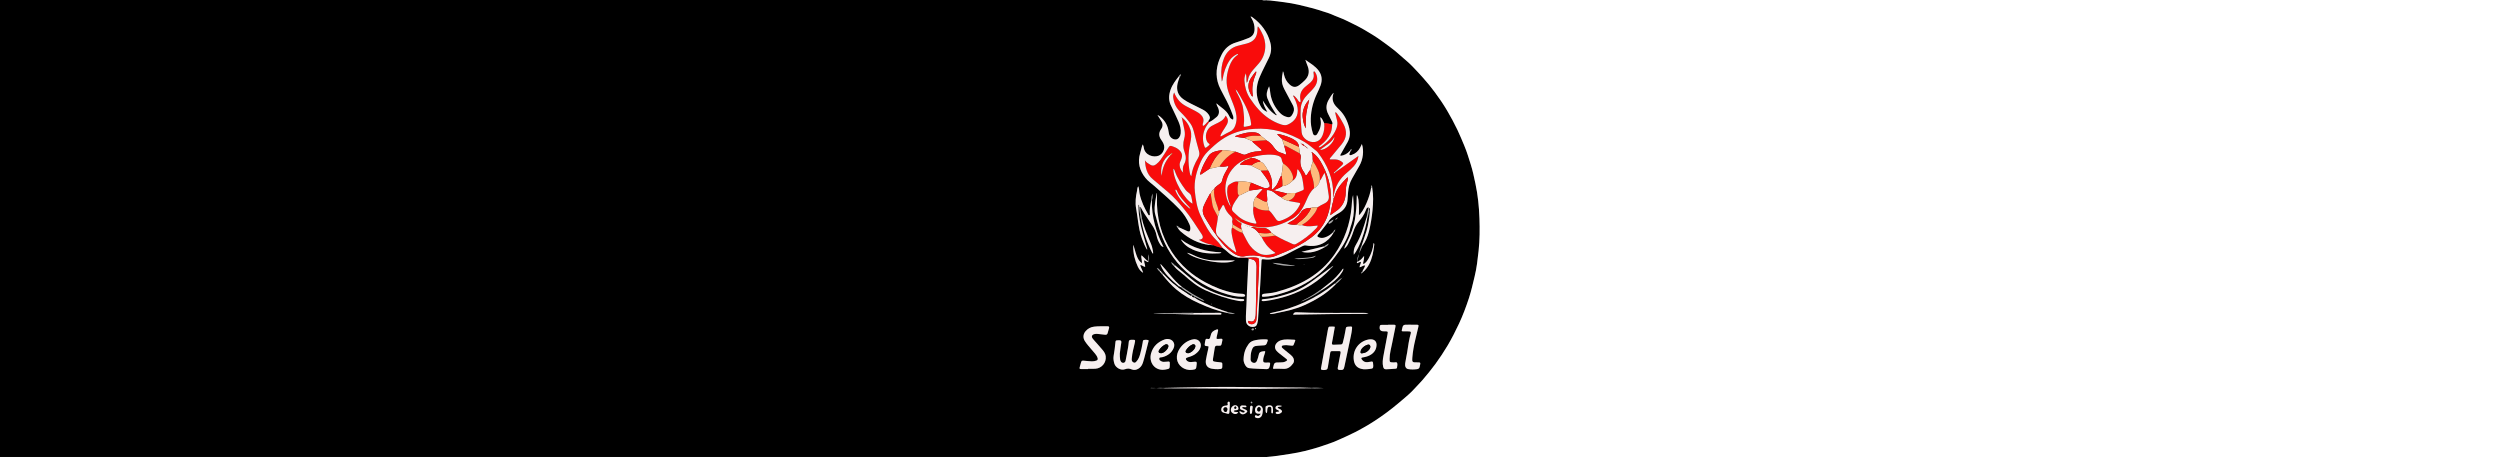
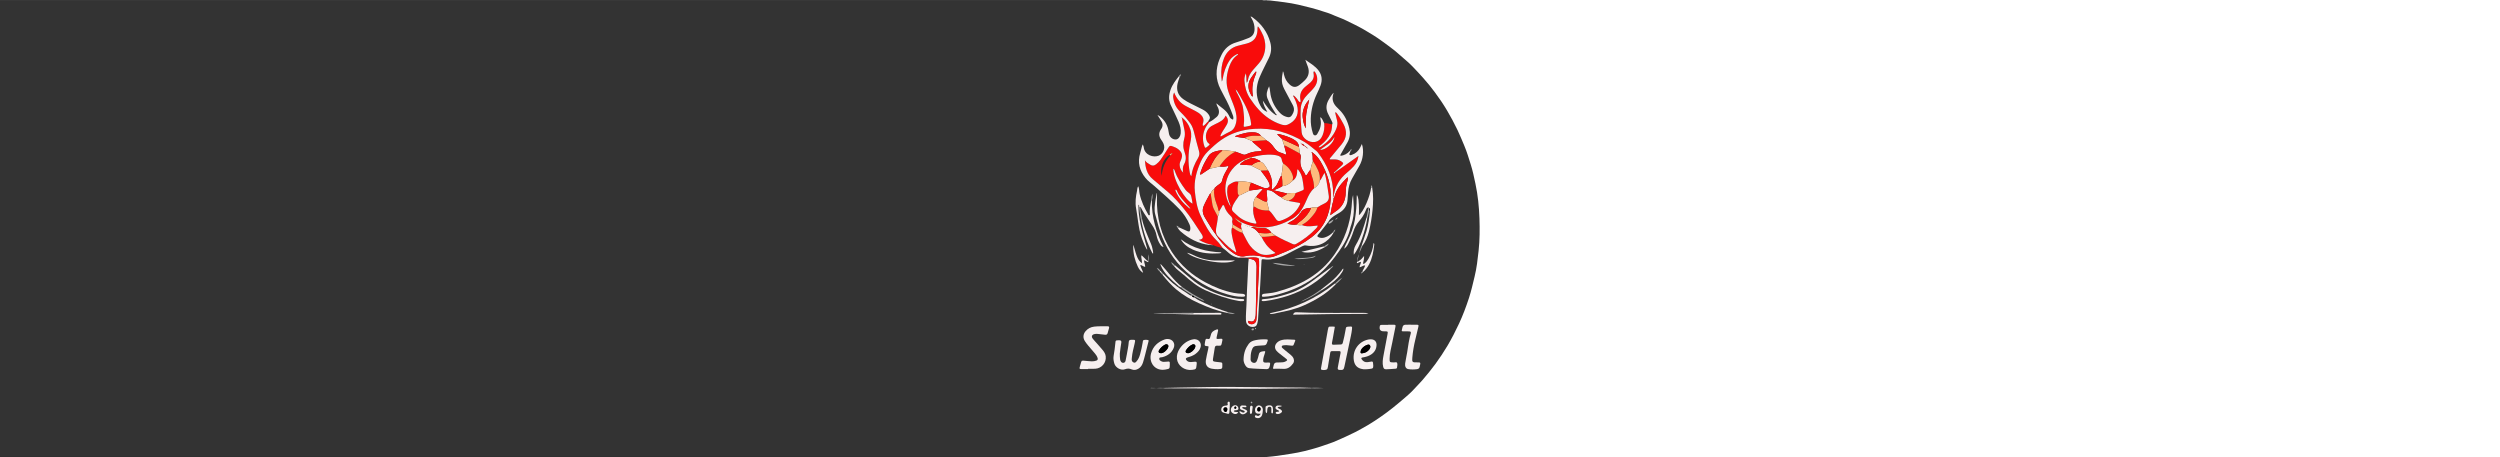
<svg xmlns="http://www.w3.org/2000/svg" id="Layer_1" width="11.998in" height="2.194in" viewBox="0 0 863.858 157.95">
  <rect x="0" y="0" width="863.858" height="157.95" fill="#333333" stroke="none" />
-   <path d="M-.112,157.88V-.063h436.199c.501.401,1.072.135,1.611.166.398.015.799.001,1.192.05,3.273.413,6.554.72,9.786,1.473,2.964.69,5.908,1.415,8.787,2.399.842.288,1.721.493,2.524.863,1.709.785,3.501,1.364,5.195,2.191,2.046.998,4.106,1.972,6.075,3.109,2.228,1.286,4.428,2.63,6.501,4.163,1.376,1.018,2.777,2.006,4.113,3.074,1.159.926,2.224,1.968,3.367,2.915.992.822,1.946,1.686,2.841,2.607,1.284,1.322,2.528,2.683,3.762,4.054,1.391,1.546,2.689,3.163,3.926,4.82,1.538,2.061,2.989,4.191,4.298,6.413,1.275,2.164,2.457,4.373,3.544,6.637.872,1.815,1.617,3.681,2.401,5.533.879,2.078,1.505,4.234,2.184,6.367.698,2.19,1.16,4.46,1.641,6.713.842,3.943,1.246,7.952,1.381,11.97.125,3.734.113,7.478-.294,11.208-.324,2.976-.653,5.94-1.372,8.861-.614,2.496-1.154,5.003-1.96,7.455-.99,3.008-2.085,5.96-3.427,8.832-1.216,2.601-2.512,5.149-3.977,7.621-1.299,2.192-2.714,4.303-4.21,6.358-1.395,1.916-2.915,3.737-4.454,5.544-.92,1.08-1.948,2.055-2.891,3.111-1.137,1.273-2.472,2.378-3.774,3.494-2.474,2.121-5,4.176-7.69,6.027-1.501,1.033-3.012,2.057-4.583,2.969-1.421.825-2.857,1.635-4.324,2.389-2.114,1.086-4.296,2.014-6.46,2.984-1.533.687-3.152,1.173-4.735,1.733-2.049.725-4.163,1.281-6.274,1.814-3.044.77-6.167,1.13-9.261,1.628-1.268.204-2.557.284-3.836.421-.432-.007-.863-.02-1.295-.02-145.503-.001-291.007-.001-436.51-.001ZM464.029,95.761c-.067.07-.134.141-.201.211-.987.424-1.68,1.221-2.451,1.921-.057.033-.119.059-.17.1-6.503,5.175-13.842,8.541-21.998,10.143-.157.031-.397.015-.409.298.964.164,1.854-.18,2.757-.357,3.092-.605,6.161-1.282,9.058-2.588,4.084-1.841,7.894-4.079,11.013-7.355.844-.612,1.529-1.383,2.19-2.18.064-.071.128-.142.191-.213.024-.047.227-.005.07-.141-.017.053-.033.107-.049.16ZM401.815,94.512c-.071-.194-.204-.327-.396-.401-.088-.238-.298-.373-.468-.54-.293-.383-.522-.845-1.234-.995.347.554.616.939,1.012,1.223.185.223.371.446.556.669.003.049.027.082.074.097.052.205.183.344.37.435,1.443,1.776,2.938,3.51,4.693,4.984,2.373,1.994,5.043,3.525,7.869,4.788,3.117,1.393,6.276,2.665,9.65,3.311.856.274,1.72.479,2.811.324-.835-.342-1.557-.355-2.249-.499-2.83-.899-5.616-1.911-8.291-3.206-1.206-.584-2.455-1.1-3.52-1.943.071-.328.276-.199.444-.117.683.334,1.35.702,2.045,1.007.256.112.528.345.983.186-1.059-.578-2.009-1.097-2.96-1.617-1.684-.92-3.234-2.049-4.824-3.114-2.86-2.231-4.852-5.272-7.322-7.891-.106.214-.021.356.043.51.579,1.39,1.439,2.594,2.46,3.688,1.084,1.161,2.249,2.236,3.478,3.243.149.122.477.219.134.487-.306.108-.454-.154-.644-.291-1.738-1.262-3.212-2.81-4.691-4.352l-.024.013ZM469.575,87.744c.397-.925.794-1.85,1.191-2.774,1.105-1.521,1.816-3.213,2.271-5.034.603-2.415.994-4.863,1.234-7.335.25-2.576.323-5.156-.107-7.726.046-.346-.08-.625-.315-.93-.089.296-.106.516-.039.738-.323,3.103-2.681,8.544-4.241,9.664,0-1.242.074-2.436-.021-3.616-.091-1.133-.062-2.315-.666-3.357-.087.344-.086.675-.087,1.006-.007,2.49-.207,4.965-.608,7.421-.436,2.672-1.401,5.166-2.618,7.572-.41.81-.832,1.617-1.113,2.576.66-.478,1.065-1.022,1.386-1.658.688-1.362,1.316-2.744,1.778-4.202.413-1.303,1.011-2.52,1.918-3.563,1.008-1.159,1.851-2.414,2.405-3.859.157-.408.289-.902.835-1.021.124.185.049.378.013.563-.183.948-.375,1.894-.564,2.841-.972,3.304-1.938,6.605-3.738,9.595-.599.995-.846,2.13-.694,3.375,2.073-2.543,4.012-8.382,4.61-12.377.342-.758.368-1.595.598-2.381.057-.195.09-.404.377-.278-.249,2.331-.538,4.659-1.217,6.91-.476,1.575-1.048,3.121-1.577,4.68-.5,1.01-.78,2.089-.989,3.19-.455.831-.652,1.716-.548,2.662-.139.104-.245.242-.16.411.084.168.197.037.316 0.0.347-.107.652-.383,1.072-.357-.013.694-.477,1.201-.483,1.865.713-.067,1.191-.728,1.933-.616-.206.763-.664,1.339-.949,1.997-.25.198-.409.447-.482.801.344-.161.608-.336.795-.612.835-.729,1.481-1.606,1.993-2.582,1.114-2.121,1.514-4.432,1.793-6.774.024-.203-.001-.414-.246-.58-.183,1.98-.817,3.741-1.759,5.402-.329.58-.712,1.119-1.229,1.549-.168.14-.333.334-.67.149.145-.804.42-1.627.391-2.659-.652.817-1.172,1.462-1.95,1.821-.41.068-.318-.218-.277-.424.137-.693.292-1.381.441-2.072ZM394.015,71.645l.088-.001.088.001c.404.718.748,1.468,1.223,2.151.907,1.305,1.763,2.646,2.661,3.958.738,1.078,1.288,2.22,1.544,3.517.225,1.141.64,2.227,1.296,3.204.396.59.478.648,1.147.888-2.554-5.061-4.16-10.359-4.045-16.089.268-.781.301-1.58.246-2.39-.329.701-.39,1.442-.433,2.186-.241,1.635-.71,3.246-.504,4.926.02.162.026.345-.195.388-.206.041-.29-.12-.371-.261-1.292-2.25-2.424-4.564-2.966-7.13-.182-.859-.109-1.766-.475-2.648-.358.474-.303.999-.407,1.474-.458,2.083-.725,4.172-.316,6.31.268,1.398.42,2.818.632,4.227.311,2.065.625,4.129,1.37,6.096.485,1.282.957,2.571,1.788,3.88,0-.278.022-.382-.003-.473-.503-1.784-1.017-3.565-1.518-5.35-.844-3.009-1.474-6.054-1.481-9.197-0-.191-.086-.436.188-.601.037.344.069.639.101.934.041.483.046.972.13,1.447.186,1.051.206,2.133.583,3.149.702,3.939,1.982,7.683,3.814,11.24.047.092.123.148.264.068.01-.612-.155-1.217-.283-1.822-.178-.845-.52-1.64-.852-2.433-1.071-2.565-2.212-5.105-2.749-7.856-.103-1.275-.534-2.5-.568-3.786l.005-.006ZM456.649,100.344c1.243-.758,2.398-1.639,3.545-2.532,1.365-1.063,2.611-2.237,3.525-3.725.239-.39.504-.77.471-1.284-.313.106-.402.373-.55.573-1.129,1.52-2.42,2.89-3.88,4.094-1.095.902-2.227,1.76-3.342,2.637-.117.057-.246.097-.349.174-1.73,1.287-3.565,2.399-5.506,3.337-.381.184-.749.395-1.123.594.618-.162,1.189-.408,1.749-.678,1.905-.917,3.768-1.907,5.46-3.188ZM457.402,85.157c-2.565.616-5.13,1.232-7.695,1.848,2.982.735,5.609-.179,8.12-1.636.583-.252,1.091-.589,1.325-1.242-.583.343-1.167.687-1.75,1.03ZM402.612,108.442c1.991.038,3.983.035,5.972.121,4.214.182,8.429.121,12.644.129.305.001.819.149.823-.284.003-.37-.511-.329-.831-.328-2.888.009-5.776.029-8.665.045-.164-.015-.328-.043-.492-.042-3.24.019-6.48.023-9.72.073-1.218.019-2.434.145-3.651.222.001.021.002.042.003.063h3.917ZM396.814,90.238c.53-.793.086-1.587.022-2.38-.19.79.074,1.584-.041,2.375-.722-.235-1.074-.914-1.628-1.352-.261-.206-.426-.549-.809-.638-.053.936.313,1.782.213,2.713-1.336-1.077-1.735-1.953-2.905-6.268-.022.017-.061.032-.063.052-.013.132-.024.264-.025.396-.026,2.459.545,4.787,1.591,6.999.394.834.931,1.582,1.834,2.143-.223-.986-.807-1.738-.999-2.699.685-.011,1.071.622,1.713.604-.006-.768-.421-1.445-.388-2.281.493.249.886.496,1.314.648.339.12.039-.243.171-.311ZM405.923,91.582c-.374-.404-.772-.778-1.3-1.008.26.562.613,1.048,1.1,1.432.926,1.19,2.202,1.993,3.314,2.977,2.308,2.045,4.645,4.027,7.519,5.31,3.709,1.655,7.505,2.983,11.511,3.692.429.076.858.105,1.288.061.256-.026.584-.033.569-.4-.013-.306-.298-.3-.53-.317-.033-.002-.066-.007-.099-.008-2.347-.024-4.615-.544-6.827-1.248-4.009-1.274-7.762-3.057-10.988-5.828-1.834-1.575-3.702-3.111-5.555-4.664ZM459.659,92.575c-1.608,1.174-3.234,2.324-4.819,3.529-2.918,2.219-5.952,4.212-9.498,5.313-2.789.866-5.576,1.733-8.518,1.912-.099.006-.201.005-.297.027-.248.058-.603.052-.561.416.031.272.326.281.564.272.232-.009.466-.005.695-.036,2.701-.374,5.367-.981,7.935-1.841,5.623-1.885,10.545-4.958,14.639-9.289.322-.239.626-.493.934-1.036-.53.243-.833.439-1.073.735ZM402.007,134.12c.23.021.461.059.691.06,7.973.025,15.946.029,23.919.118,6.012.068,12.026.038,18.038-.077,2.79-.053,5.581-.052,8.371-.076,1.484.121,2.964-.002,4.446-.064-1.483-.056-2.963-.19-4.446-.072-1.128-.035-2.256-.09-3.385-.102-7.475-.074-14.95-.138-22.426-.205-6.479-.058-12.957.078-19.434.203-1.925.037-3.85.091-5.775.136-1.469-.128-2.934.159-4.443.08.18-.183.347-.096.504-.098,1.314-.012,2.622.223,3.939.095ZM407.549,78.614c-.274-.267-.542-.543-.992-.649.067.388.194.632.428.816.506.883,1.301,1.491,2.081,2.091,3.006,2.317,6.363,3.733,10.206,3.851,1.04.459,2.131.752,3.238.989.776.498,1.435,1.139,2.127,1.739.991.859,2.107,1.433,3.418,1.602.807.201,1.627.036,2.439.087.35.022.733-.088,1.002.253-.284,1.875-.227,3.772-.345,5.657-.217,3.474-.326,6.956-.455,10.436-.063,1.689-.241,3.375-.175,5.069.022.577.102,1.133.483,1.584.611.722,1.412.937,2.328.78.857-.146,1.056-.811,1.196-1.519.065-.324.148-.649.17-.977.26-3.969.521-7.938.759-11.908.165-2.747.291-5.496.44-8.244.037-.693.082-.749.759-.679.728.075,1.444.145,2.181.059,2.038-.238,3.939-.899,5.76-1.805,1.78-.886,3.546-1.802,5.305-2.729.457-.241.899-.395,1.421-.299,4.258.784,7.626-1.096,9.499-4.415.293-.284.48-.62.603-1.115-.485.237-.616.597-.78.931-.816.857-1.776,1.482-2.912,1.836-.657.204-1.305.214-1.952-.022-.646-.236-.753-.494-.299-1.001,1.262-1.409,2.344-2.956,3.524-4.428.25.079.115.24.092.387-.045.292.14.361.352.267.594-.264,1.06-.659,1.356-1.414-.641.234-1.002.585-1.425.833-.148.087-.294.167-.368-.081.469-.874,1.231-1.461,2.022-2.005.545-.375,1.132-.687,1.703-1.024,1.787-1.056,2.792-2.59,2.903-4.684.044-.827.112-1.652.18-2.477.139-1.668.527-3.259,1.389-4.721.858-1.455,1.661-2.943,2.512-4.402,1.293-2.218,1.637-5.28.868-7.534-.213.444-.397.866-.614,1.271-.618,1.153-1.511,2.009-2.767,2.436-.268.091-.593.281-.85.051-.306-.273.064-.531.114-.799.024-.126.1-.243.153-.364.252-.226.423-.483.399-.89-.349.176-.491.414-.592.686-.868.969-1.932,1.553-3.241,1.713-.117-.434.153-.683.305-.955.711-1.274,1.465-2.524,2.16-3.806.808-1.491.973-3.083.59-4.728-.568-2.436-1.609-4.624-3.407-6.41-.377-.374-.761-.743-1.12-1.134-1.086-1.183-1.519-2.542-1.074-4.127.053-.187.185-.36.105-.628-.69.8-1.219,1.67-1.712,2.558-.885,1.596-.919,3.213-.054,4.842.435.819.833,1.659,1.246,2.49.164.33.336.661.092,1.028-.912-.203-1.815-.466-2.763-.443-.411-.68-.555-1.537-1.309-2.053-.018.133-.038.198-.033.262.011.132.025.265.054.394.416,1.831-.078,3.474-1.038,5.021-.216.347-.45.682-.933.603-.432-.071-.553-.427-.665-.783-.523-1.66-.774-3.365-.708-5.098.112-2.95.836-5.759,2.096-8.433.452-.958.91-1.919,1.274-2.911.672-1.832.509-3.603-.689-5.185-1.212-1.601-2.964-2.555-4.561-3.707.257.852.615,1.63.891,2.435.603,1.762.27,3.324-1.073,4.657-.567.563-1.16,1.092-1.791,1.579-1.263.975-2.287.939-3.472-.141-1.013-.923-1.631-2.078-1.934-3.407-.081-.356-.098-.734-.358-1.158-.239,1.228-.412,2.344-.356,3.47.062,1.254.626,2.355,1.211,3.441.865,1.604,1.729,3.208,2.571,4.825.416.799.538,1.694.171,2.503-.75,1.657-1.231,1.982-2.901,1.336-.79-.306-1.428-.832-1.984-1.46-1.552-1.752-2.574-3.761-3.006-6.072-.166-.89-.17-1.81-.487-2.846-.685,1.445-1.138,2.754-.567,4.2.194.493.42.974.641,1.456.651,1.421,1.562,2.691,2.353,4.03-.058.075-.116.15-.174.226-1.951-1.231-3.197-3.092-4.428-4.978.139,1.387.794,2.559,1.577,3.933-.986-.417-1.635-.878-2.078-1.602-.628-1.024-1.112-2.11-1.365-3.289-.539-2.52-.183-4.937.828-7.285.957-2.224,2.116-4.35,3.156-6.533.822-1.726.958-3.484.461-5.32-.967-3.572-3.044-6.362-5.983-8.552-.223-.166-.434-.403-.835-.369.166.285.311.529.452.775.621,1.088.945,2.253.938,3.511-.008,1.475-.612,2.526-2.03,3.101-1.446.586-2.911,1.115-4.403,1.561-2.302.688-3.937,2.129-4.986,4.263-.234.476-.465.954-.664,1.445-1.433,3.539-1.437,7.034.346,10.469.412.794.801,1.601,1.235,2.384,1.175,2.12,2.19,4.31,2.998,6.598.181.513.291.994.052,1.512-.81-.396-.913-.398-1.359-1.355-.927-1.99-2.898-2.871-4.348-4.315-.013.631.354,1.08.566,1.588.505,1.207.371,2.372-.475,3.121-.791.701-1.637,1.345-2.599,1.812-.098-.106-.197-.212-.295-.318.046-.122.061-.273.144-.362.628-.678.394-1.306-.058-1.958-.564-.813-1.333-1.368-2.196-1.805-1.326-.671-2.665-1.317-3.99-1.99-.884-.449-1.754-.921-2.562-1.504-1.881-1.356-2.456-3.178-1.984-5.398.152-.714.428-1.385.649-2.076.224-.348.516-.666.515-1.137-.342.104-.538.313-.646.612-1.159,1.455-2.294,2.923-2.924,4.707-.694,1.961-.755,3.886.27,5.77.269.494.486,1.017.725,1.527.59,1.26,1.211,2.507,1.758,3.785.553,1.29.887,2.636.734,4.063-.11,1.026-.741,1.911-1.469,2.038-.998.175-2.019-.443-2.444-1.483-.05-.122-.09-.25-.117-.38-.06-.291-.119-.584-.159-.878-.242-1.808-1.026-3.347-2.332-4.613-.389-.377-.783-.773-1.506-1.065.48.751.834,1.332,1.215,1.895.683,1.01.773,1.98.023,3.031-.871,1.222-.789,2.483.096,3.69.295.402.551.825.756,1.282.758,1.684-.253,3.598-1.661,4.159-1.854.739-4.75-.183-5.147-2.757-.06-.388-.129-.763-.378-1.158-.409.99-.561,2.008-.859,2.981-.987,3.221-.25,6.07,1.837,8.651.868,1.073,1.999,1.833,3.017,2.731,2.935,2.589,5.897,5.148,8.626,7.965,1.501,1.549,2.642,3.304,3.508,5.258.258.583.414,1.194.302,1.837-.122.705-.343.836-1.021.549-.915-.388-1.811-.818-2.715-1.23ZM461.248,112.92c-.616-.15-1.18-.07-1.735-.079-.259-.004-.436.156-.508.401-.074.254-.133.513-.179.774-.515,2.903-1.025,5.808-1.54,8.711-.255,1.435-.516,2.868-.778,4.302-.048.263-.152.622.137.711.539.167,1.125.148,1.667-.024.393-.125.469-.513.529-.888.256-1.603.518-3.205.789-4.806.108-.634.216-.706.848-.703.693.004,1.386.002,2.078-.001.667-.003.75.072.654.745-.07.491-.195.975-.289,1.463-.22,1.139-.451,2.276-.649,3.419-.116.673.039.838.708.877,1.109.065,1.343-.092,1.573-1.169.762-3.563,1.514-7.128,2.258-10.694.149-.712.277-1.432.356-2.155.11-1.001.062-1.029-.91-.967-.066.004-.133.01-.199.015-.93.071-.945.069-1.089,1.042-.224,1.51-.593,2.987-.955,4.467-.1.41-.282.651-.726.664-.83.024-1.659.081-2.489.087-.505.004-.619-.159-.537-.701.074-.491.192-.975.279-1.463.237-1.33.469-2.662.709-4.029ZM375.978,127.516c-0-.032-0-.064-0-.096.83,0,1.662.043,2.488-.008,2.228-.139,3.852-2.082,3.613-4.272-.094-.862-.536-1.559-1.07-2.201-.636-.765-1.301-1.506-1.957-2.254-.481-.548-.999-1.067-1.444-1.643-.586-.757-.332-1.408.591-1.608.357-.077.718-.103,1.088-.057.856.107,1.716.182,2.572.285.469.057.761-.104.883-.578.148-.577.322-1.148.485-1.721.122-.426-.033-.626-.48-.62-1.56.021-3.123-.078-4.677.117-1.161.146-2.153.645-2.923,1.541-.905,1.052-1.011,2.314-.261,3.486.339.529.726,1.03,1.128,1.513.784.944,1.599,1.861,2.389,2.8.386.458.711.954.876,1.544.12.428-.013.705-.433.854-.506.18-1.022.258-1.561.255-.933-.006-1.85-.173-2.777-.23-.706-.043-.778.017-.989.691-.158.505-.3,1.016-.425,1.53-.136.56-.077.652.495.668.796.023,1.593.006,2.39.006ZM386.531,117.571c-.972.003-1.055.034-1.108.732-.12,1.587-.379,3.154-.63,4.722-.147.916.017,1.782.27,2.633.405,1.361,2.281,2.477,3.675,1.919.799-.32,1.54-.277,2.307.056.794.345,1.547.195,2.281-.223.865-.493,1.335-1.277,1.625-2.177.274-.849.493-1.717.717-2.582.39-1.505.768-3.014,1.145-4.522.053-.213.212-.529-.074-.614-.506-.15-1.061-.153-1.566-.006-.314.091-.267.507-.318.781-.258,1.4-.508,2.801-.916,4.167-.257.859-.574,1.698-1.198,2.374-.265.287-.513.642-1.002.427-.481-.211-.708-.577-.686-1.097.008-.198.036-.395.052-.593.135-1.625.566-3.194.935-4.771.376-1.607.265-1.37-1.223-1.382-.552-.004-.759.264-.793.783-.091,1.391-.414,2.748-.636,4.12-.127.783-.284,1.563-.461,2.336-.086.375-.328.666-.739.713-.403.046-.702-.167-.901-.503-.099-.168-.2-.359-.218-.548-.067-.724-.185-1.441-.128-2.178.101-1.29.374-2.555.529-3.836q.086-.706-.643-.729c-.099-.003-.199-0-.299-.001ZM429.704,124.16c-.032.476.132,1.281.578,2.01.317.518.706.955,1.375,1.036,1.948.237,3.911.217,5.865.332.453.027.886-.088,1.073-.557.159-.398.262-.819.29-1.255.022-.347-.132-.488-.463-.475-.365.014-.731.045-1.095.036-.718-.017-.871-.188-.846-.901.026-.741.293-1.426.51-2.12.326-1.044.336-1.014-.771-.845-.701.107-1.135.37-1.264,1.135-.115.68-.354,1.344-.592,1.996-.239.654-.644.899-1.191.815-.577-.088-1.039-.539-1.044-1.158-.008-1.026.04-2.056.346-3.049.402-1.31.837-1.637,2.213-1.709.696-.037,1.391-.097,2.087-.132.492-.025.801-.268.961-.724.087-.25.199-.493.274-.746.141-.475.078-.565-.457-.59-1.233-.058-2.463.015-3.67.257-.917.183-1.796.486-2.394,1.295-1.095,1.481-1.728,3.121-1.784,5.348ZM404.217,126.095c.038-1.257.038-1.25-1.183-1.122-.626.066-1.266.157-1.845-.196-.345-.211-.696-.467-.613-.934.079-.442.515-.311.809-.399.094-.028.199-.019.295-.044,1.766-.462,3.14-1.446,3.869-3.141.68-1.581-.32-3.079-2.034-3.139-.357-.012-.74.042-1.075.164-2.314.841-3.974,2.332-4.683,4.76-.922,3.16,1.342,6.376,5.061,5.619,1.352-.275,1.358-.246,1.397-1.569ZM413.453,126.261c.032-.27.057-.401.062-.533.031-.727-.035-.793-.772-.741-.397.028-.792.093-1.189.105-.506.015-.995-.072-1.389-.427-.596-.537-.52-.973.241-1.19.962-.274,1.896-.594,2.704-1.203.81-.61,1.484-1.33,1.753-2.339.328-1.231-.36-2.404-1.567-2.671-.525-.116-1.043-.055-1.567.101-1.764.528-3.121,1.611-4.109,3.115-.679,1.034-1.085,2.213-.945,3.484.265,2.414,2.603,4.133,5.172,3.838,1.379-.158,1.501-.285,1.605-1.54ZM471.858,127.594c.297-.018.529-.027.761-.048.264-.024.528-.06.792-.09,1.006-.116,1.119-.232,1.108-1.224-.003-.297-.065-.592-.089-.889-.027-.339-.214-.465-.533-.418-.427.063-.851.143-1.279.199-.921.12-1.612-.243-2.107-1.016-.195-.304-.12-.495.221-.581.193-.048.392-.07.587-.108.954-.183,1.86-.488,2.654-1.064,1.095-.795,1.661-1.878,1.682-3.224.017-1.094-.673-1.82-1.761-1.88-.362-.02-.737-.012-1.09.061-3.37.702-5.506,3.75-5.004,7.155.215,1.46.952,2.53,2.447,2.942.546.15,1.105.235,1.611.184ZM467.544,67.385c-.39,1.348-.389,2.739-.512,4.114-.533,5.973-2.453,11.445-5.882,16.369-4.967,7.132-12.116,10.902-20.302,13.051-1.356.356-2.755.417-4.136.595-.428.055-.706.293-.668.709.039.424.434.325.717.31.497-.026.994-.065,1.488-.126,1.154-.143,2.288-.397,3.409-.699,5.319-1.433,10.212-3.712,14.447-7.288,2.611-2.205,4.662-4.892,6.628-7.655,1.763-2.478,3.258-5.078,3.873-8.104.072-.354.224-.692.34-1.038.659-1.971.963-3.993.857-6.069-.071-1.39-.171-2.779-.259-4.169ZM484.374,114.373c.157.124.326.102.491.104.665.006,1.331-.011,1.994.02.651.031.757.189.607.801-.102.418-.234.83-.333,1.249-.536,2.26-.711,4.583-1.204,6.852-.155.711-.277,1.431-.382,2.152-.152,1.048.243,1.837,1.036,1.977,1.019.18,2.053.163,3.079.026.469-.063.794-.317.891-.808.065-.325.142-.647.209-.971.078-.375-.059-.558-.462-.554-.531.005-1.064-.005-1.594-.034-.47-.026-.73-.281-.718-.771.006-.265.005-.532.027-.796.176-2.119.532-4.207,1.041-6.272.357-1.448.707-2.897,1.034-4.352.165-.735.109-.788-.662-.801-.897-.014-1.795.006-2.692-.006-1.941-.026-1.947-.026-2.358,1.908-.02.094-.003.196-.003.277ZM479.663,112.191v.047c-.698,0-1.396-.016-2.093.004-.675.02-.758.109-.83.722q-.177,1.51,1.39,1.509c.166-0.0.332-.002.498 0.0.929.014.998.092.832.971-.474,2.506-.968,5.008-1.421,7.518-.223,1.239-.406,2.492-.095,3.75.168.679.399.902,1.109.881,1.061-.031,2.121-.125,3.181-.195.254-.017.483-.121.503-.39.041-.555.254-1.178.009-1.65-.187-.36-.794-.095-1.211-.146-.065-.008-.133-.001-.199-.002-1.103-.021-1.169-.106-1.169-1.206.001-1.91.558-3.728.91-5.579.34-1.789.737-3.568,1.082-5.357.157-.817.101-.862-.702-.876-.597-.01-1.195-.002-1.793-.002ZM417.624,119.754c-.057.324-.109.676-.182,1.024-.256,1.231-.592,2.444-.766,3.694-.222,1.6.503,2.664,2.075,2.927.685.115,1.376.185,2.079.164,1.768-.051,1.508-.271,1.533-1.793.006-.359-.154-.535-.53-.563-.595-.045-1.188-.123-1.78-.203-.934-.126-1.026-.226-.894-1.14.181-1.245.409-2.482.596-3.726.08-.533.371-.745.886-.707.132.01.265.017.398.019.914.009.921.011,1.134-.862.435-1.777.373-1.597-1.216-1.476-.617.047-.674-.026-.539-.67.149-.712.327-1.419.466-2.134.094-.483-.063-.613-.538-.447-.945.332-1.742.825-1.958,1.912-.045.226-.153.44-.197.666-.105.535-.317.856-.949.653-.446-.144-.686.083-.742.537-.028.229-.104.452-.138.681-.179,1.198-.176,1.199,1.01,1.32.06.006.116.055.252.123ZM399.779,66.742c-.034.004-.069.009-.103.013-.139.815-.301,1.628-.414,2.447-.226,1.639-.518,3.279-.057,4.929.401,1.435.761,2.882,1.185,4.311,1.54,5.186,3.978,9.86,7.783,13.786,4.47,4.612,9.815,7.723,15.97,9.478,1.626.464,3.278.847,4.991.821.232-.003.466-.003.695-.034.204-.027.39-.134.408-.359.017-.215-.123-.358-.311-.465-.243-.137-.506-.138-.772-.156-.96-.063-1.918-.129-2.866-.316-3.445-.682-6.659-1.97-9.742-3.625-4.735-2.543-8.661-5.985-11.605-10.487-3.747-5.728-5.37-12.052-5.164-18.868.015-.491.002-.983.002-1.474ZM439.96,127.426c1.118,0,2.248-.079,3.363.019,1.608.141,2.642-.678,3.493-1.86.501-.695.366-1.704-.225-2.378-.662-.755-1.512-1.288-2.261-1.94-.35-.304-.717-.589-1.064-.895-.197-.173-.436-.358-.363-.661.089-.368.45-.359.727-.407.526-.09,1.057-.053,1.586.019.394.053.791.084,1.188.118.244.02.48-.026.587-.274.196-.456.37-.921.55-1.383.102-.261-.053-.39-.273-.399-1.52-.058-3.046-.281-4.55.163-.622.183-1.155.496-1.579.985-.738.851-.759,1.84-.029,2.7.276.325.611.608.946.877.775.622,1.573,1.216,2.349,1.838.53.425.495.557-.109.898-.637.36-1.323.382-2.025.378-1.963-.012-1.963-.006-2.382,1.932-.006.029.015.064.072.273ZM472.882,108.446c-.738-.392-1.33-.353-1.916-.353-6.073-.005-12.146.075-18.218-.044-1.559-.031-3.117-.093-4.675-.162-.572-.025-1.025.082-1.275.837,8.69-.189,17.284-.259,26.084-.279ZM408.003,82.662c.982,1.743,2.483,2.836,4.249,3.611,2.901,1.273,5.956,1.443,9.06,1.261.263-.015.524-.064.754-.334-5.131-.221-9.922-1.377-14.064-4.538ZM426.703,90.03c-.216-.116-.446-.057-.665-.057-1.791.003-3.583-.006-5.373.029-2.835.055-5.518-.531-8.074-1.761-.757-.364-1.525-.74-2.439-.911,2.731,2.494,13.263,4.493,16.551,2.699ZM435.675,142.953c-.436.58-.775.999-1.461.611-.195-.11-.492-.163-.569.162-.063.268.021.498.335.624.886.355,1.772-.016,2.102-.917.208-.568.248-1.167.286-1.762.056-.868-.609-1.611-1.399-1.598-.721.012-1.321.742-1.315,1.599.007.927.48,1.343,1.453,1.281.129-.008.258-.001.566-.001ZM424.921,140.653c.008-.001.017-.001.025-.002,0-.497.004-.995-.002-1.492-.003-.224-.099-.379-.355-.372-.234.006-.372.139-.413.353-.024.125-.023.273.024.388.171.426-.086.538-.416.58-.395.05-.793.068-1.152.273-.493.282-.652.754-.64,1.263.011.471.3.795.771.926.478.133.958.262,1.437.391.369.099.573-.03.597-.424.038-.628.083-1.256.125-1.884ZM426.317,142.043c.222-.429.647-.213.972-.31.312-.093.67-.135.639-.599-.06-.888-.922-1.387-1.699-.971-.424.227-.718.583-.864,1.039-.216.675.084,1.334.727,1.65.779.382,1.281.282,1.755-.361-.211-.221-.493-.104-.738-.152-.278-.055-.607.029-.792-.295ZM428.3,142.086c.012.154-.011.265.031.338.477.833,1.236.959,2.104.358.76-.527.749-.836-.056-1.248-.265-.136-.545-.24-.815-.367-.142-.066-.336-.105-.303-.324.034-.226.214-.19.381-.194.371-.008,1.048.226,1.044-.126-.008-.612-.732-.291-1.13-.431-.089-.031-.198-.012-.297-.009-.47.013-.733.243-.782.722-.044.425.079.705.537.796.226.045.451.124.656.229.191.097.503.177.404.469-.106.316-.426.279-.684.217-.351-.084-.594-.432-1.09-.431ZM442.957,140.252c-.505-.146-.948-.173-1.398-.139-.403.031-.709.228-.806.618-.103.416.154.662.507.851.268.143.62.192.767.522-.278.264-.601.112-.879.19-.165.046-.329.11-.337.306-.008.222.12.36.337.418.481.127.919-.006,1.323-.246.679-.402.686-.815.057-1.279-.334-.246-.81-.282-1.06-.692.372-.488,1.058-.038,1.488-.549ZM437.513,142.759c.254-.114.308-.242.322-.372.039-.362.038-.73.093-1.089.085-.563.381-.805.856-.745.492.062.535.41.525.803-.009.365,0,.73-.009,1.094-.005.194.099.356.253.379.164.025.292-.138.302-.311.034-.563.07-1.131-.049-1.684-.101-.47-.442-.744-.92-.777-.535-.037-1.061.031-1.51.369-.044.033-.069.121-.065.18.049.708-.158,1.445.202,2.154ZM447.576,91.65c-2.583.023-5.109-.761-7.861-.831,1.365.817,6.632,1.369,7.861.831ZM447.202,89.437c2.055.265,4.085-.067,6.117-.329.515-.067.992-.296,1.37-.755-2.402,1.067-5.003.561-7.487,1.084ZM431.895,141.8c0,.158-.004.456.002.754.004.199.006.417.288.422.227.004.398-.129.429-.339.099-.652.181-1.308.241-1.965.023-.254-.128-.458-.392-.492-.274-.036-.452.161-.492.393-.061.356-.05.724-.077,1.226ZM432.848,114.147c.256-.018.454-.137.425-.42-.016-.162-.168-.292-.361-.261-.252.04-.447.207-.457.447-.007.173.217.211.393.234ZM461.402,75.92c.364-.11.626-.332.961-.823-.516.289-.864.401-.961.823ZM432.381,138.764c-.159.037-.231.178-.209.287.029.15.129.304.319.316.152.009.243-.083.239-.232-.006-.221-.134-.343-.349-.371ZM433.88,113.305c-.146.021-.234.117-.251.25-.012.1.063.21.167.2.138-.014.194-.149.233-.27.041-.127-.034-.174-.149-.18ZM450.823,91.275c-.162-.178-.368.073-.519-.054.159.059.329.119.519.054ZM418.718,105.076c-.034-.112-.12-.136-.22-.12-.096.016-.1.06-.014.116.052.034.098.085.154.102.071.022.102-.024.08-.099Z" />
  <path d="M437.693,157.901c1.279-.137,2.568-.217,3.836-.421,3.095-.498,6.218-.858,9.261-1.628,2.11-.534,4.225-1.089,6.274-1.814,1.583-.56,3.201-1.045,4.735-1.733,2.164-.97,4.346-1.898,6.46-2.984,1.467-.754,2.903-1.564,4.324-2.389,1.571-.912,3.082-1.936,4.583-2.969,2.69-1.851,5.217-3.905,7.69-6.027,1.302-1.116,2.636-2.222,3.774-3.494.944-1.056,1.971-2.031,2.891-3.111,1.539-1.806,3.059-3.627,4.454-5.544,1.496-2.055,2.911-4.166,4.21-6.358,1.465-2.472,2.761-5.02,3.977-7.621,1.343-2.872,2.438-5.824,3.427-8.832.807-2.452,1.346-4.958,1.96-7.455.719-2.921,1.047-5.885,1.372-8.861.407-3.73.419-7.474.294-11.208-.135-4.018-.539-8.027-1.381-11.97-.481-2.253-.943-4.523-1.641-6.713-.68-2.133-1.305-4.29-2.184-6.367-.784-1.852-1.529-3.718-2.401-5.533-1.087-2.263-2.269-4.473-3.544-6.637-1.309-2.222-2.76-4.352-4.298-6.413-1.236-1.657-2.534-3.275-3.926-4.82-1.234-1.371-2.478-2.731-3.762-4.054-.895-.921-1.849-1.785-2.841-2.607-1.143-.947-2.208-1.989-3.367-2.915-1.337-1.068-2.737-2.056-4.113-3.074-2.073-1.533-4.273-2.877-6.501-4.163-1.969-1.136-4.03-2.111-6.075-3.109-1.694-.827-3.486-1.406-5.195-2.191-.804-.369-1.682-.575-2.524-.863-2.879-.984-5.823-1.709-8.787-2.399-3.232-.753-6.513-1.06-9.786-1.473-.393-.05-.794-.035-1.192-.05.004-.056-.001-.111-.016-.166h426.205v158.143h-426.205c.006-.059.009-.119.011-.179Z" fill="#fff" />
  <path d="M437.693,157.901c-.001.06-.005.119-.011.179-145.632,0-291.265 0-436.897-.012-.292-0-.676.23-.898-.187,145.503-0,291.007-0,436.51.001.432,0,.863.013,1.295.02Z" />
  <path d="M437.683-.063c.014.054.02.109.016.166-.54-.031-1.11.235-1.611-.166h1.596Z" fill="#aaa" />
  <path d="M457.559,42.537c.949-.023,1.851.24,2.763.443-.045,1.03-.151,2.048-.563,3.011-.684,1.598-1.793,2.852-3.13,3.931-.346.279-.757.501-.995.943.417.111.705-.086.965-.269,2.215-1.552,4.028-3.45,5.09-5.983.393-.938.583-1.901.345-2.911-.175-.741-.369-1.477-.549-2.217-.056-.231-.164-.471-.008-.749.398.231.568.562.78.847.755,1.014,1.355,2.121,1.955,3.231,1.347,2.489,1.167,4.837-.622,7.035-1.215,1.493-2.463,2.958-3.687,4.444-.158.192-.426.326-.411.781.645,0,1.295-.014,1.944.004.785.022,1.492.301,2.13.746.708.494.732.7.118,1.293-.788.76-1.599,1.495-2.4,2.241-.176.115-.345.235-.401.471.333.073.446-.122.561-.312,2.658-1.883,5.316-3.767,7.975-5.65-.164,1.402-.729,2.533-1.587,3.525-.719.831-1.545,1.547-2.381,2.253-1.226,1.034-2.303,2.197-3.103,3.593-.932,1.626-1.457,3.378-1.562,5.251l.02-.022c-.103-.414-.153-.831-.147-1.26.089-5.494-1.996-10.204-5.258-14.485-.16-.21-.339-.417-.547-.577-1.366-1.053-2.655-2.239-4.129-3.11-5.336-3.155-11.048-4.949-17.349-4.513-4.166.288-8.009,1.446-11.439,3.866-1.661,1.172-3.15,2.54-4.589,3.969-1.003.995-1.81,2.122-2.383,3.405-1.487,3.337-2.486,6.741-2.08,10.493.306,2.826.727,5.598,1.933,8.179,1.476,3.158,3.091,6.239,5.639,8.721.783.763,1.434,1.654,2.055,2.558-1.108-.238-2.199-.531-3.239-.99-1.753-.351-3.431-.901-5.026-1.87,1.415-.157,1.718-.805.991-1.925-1.969-3.032-3.91-6.077-6.221-8.876-1.589-1.924-3.209-3.804-5.1-5.434-1.861-1.604-3.74-3.187-5.627-4.762-2.018-1.684-2.504-3.993-2.68-6.474.436.728,1.148,1.074,1.807,1.498.747.481,1.4.426,2.088-.134.545-.443,1.059-.896,1.467-1.474.94-1.328,1.791-2.712,2.652-4.092.55-.882.717-.926,1.713-.567.658.238,1.293.519,1.839.97,1.309,1.08,1.554,2.009.942,3.597-.095.247-.219.483-.315.729-.444,1.138-.031,2.715.937,3.6.024.047.048.095.073.143.03-.029.06-.059.091-.088-.041-.032-.081-.063-.122-.095-.077-.929-.132-1.852.358-2.708.764-1.333.759-2.709.222-4.115-.601-1.573-.63-3.17-.155-4.776.28-.947.261-1.897.097-2.853-.073-.423-.178-.841-.267-1.262-.226-1.061-.452-2.122-.678-3.183l.011-.011c1.485,1.098,2.453,2.561,2.99,4.308.485,1.577.236,3.154-.105,4.718-.729,3.35-.749,6.707-.125,10.072.074.401.111.838.545,1.183.273-2.333,1.172-4.349,2.31-6.263.455-.765.582-1.479.331-2.352-.605-2.099-1.132-4.221-1.673-6.339-.289-1.13-.605-2.256-1.298-3.206-1.057-1.447-2.21-2.83-3.507-4.063-1.419-1.349-2.177-2.975-2.43-4.873-.088-.661-.002-1.035.311-1.817.943,2.341,2.206,3.736,4.227,4.794,1.057.553,2.116,1.103,3.177,1.649.712.367,1.379.792,1.935,1.379.66.695.969,1.465.73,2.448-.093.383-.353.793-.092,1.308.831-.343,1.186-1.173,1.85-1.634.098.106.197.212.295.319-.634.812-1.212,1.655-1.592,2.624-.749,1.907-.739,3.82-.069,5.737.207.593.371.636.837.263.357-.286.75-.544,1.001-.956-.311-.32-.693-.528-.904-.924-.944-1.769-.266-4.312,1.458-5.351.425-.256.875-.474,1.322-.691,1.433-.694,2.952-1.27,3.614-2.95.887,1.001,1.022,1.957.42,3.093-.403.759-.905,1.466-1.363,2.196-.362.576-.71,1.158-.901,1.821.34.134.511-.078.699-.177.881-.462,1.721-1.014,2.63-1.409,1.012-.439,1.53-1.232,1.877-2.19.39-1.076.5-2.184.36-3.329-.224-1.835-.917-3.521-1.586-5.216-.535-1.357-1.129-2.697-1.477-4.114-.655-2.669-.258-5.266.674-7.809.56-1.528,1.376-2.867,2.753-3.805.102-.069.21-.143.202-.291-.126-.09-.256-.059-.376.002-1.02.519-1.903,1.183-2.551,2.159-1.253,1.888-1.957,3.973-2.341,6.183-.061.35-.077.709-.337,1.1-.069-.692-.152-1.279-.181-1.868-.105-2.11.143-4.175.933-6.147.88-2.197,2.438-3.683,4.744-4.324,1.021-.284,2.059-.51,3.084-.782,2.477-.656,3.612-2.068,3.742-4.614.021-.412-.032-.838.143-1.339.632.653.923,1.396,1.304,2.073,1.812,3.224,1.803,7.494-.935,10.693-.69.807-1.409,1.59-2.106,2.391-.818.941-1.422,1.986-1.664,3.234-.067.348-.069.781-.485,1.1-.156-1.076.035-2.095-.293-3.258-.336.935-.531,1.708-.477,2.489.15,2.177.687,4.257,1.897,6.106.909,1.389,1.91,2.715,3.032,3.943,2.166,2.369,4.72,4.157,7.799,5.154.749.243,1.525.361,2.243.043,2.388-1.058,3.849-3.011,3.388-5.861-.209-1.289-.681-2.488-1.29-3.639-.09-.17-.359-.334-.109-.609.503.29.827.754,1.206,1.167.371.405.498,1.074,1.172,1.198.114-.283.084-.513.035-.741-.417-1.926.256-3.446,1.741-4.664.539-.442,1.091-.869,1.615-1.329.931-.819,1.423-1.815,1.188-3.091-.052-.28-.101-.579.075-.825.355-.012.425.245.538.428.942,1.522.834,3.446-.288,4.949-.697.934-1.534,1.743-2.355,2.565-1.379,1.381-2.327,3.003-2.433,4.983-.145,2.722.087,5.441.328,8.148.181,2.026,2.576,3.662,4.591,3.31,1.352-.236,2.153-1.107,2.643-2.311.549-1.347.707-2.754.549-4.197ZM404.717,53.057c-.221.092-.422.209-.537.432-2.352,1.324-3.455,4.793-2.759,7.267.173-2.705,1.205-5.038,2.973-7.051.229-.094.358-.288.486-.483.099-.061.253-.159.184-.252-.124-.166-.253-.041-.347.087ZM410.922,71.876c.09.14.228.256.355.106.076-.089-.09-.192-.178-.268-.294-.312-.602-.612-.88-.938-1.281-1.503-2.739-2.876-3.504-4.762-.087-.214-.193-.49-.517-.498-.091.174-.04.337.023.486,1.003,2.367,2.625,4.249,4.603,5.85.023.019.063.016.096.024ZM427.036,31.033c.102.67.4,1.035.605,1.434.849,1.653,1.698,3.31,1.934,5.184.231,1.839.465,3.682.202,5.543-.089.63-.031.679.631.572.49-.08.971-.21,1.458-.307.351-.07.495-.254.455-.624-.095-.891-.249-1.765-.507-2.628-.958-3.212-2.713-6.028-4.39-8.882-.045-.076-.15-.116-.388-.291ZM405.446,58.284c-.108,3.956,4.075,10.844,6.612,12.079-.046-.846-.269-1.641-.408-2.45-.084-.487-.317-.844-.701-1.149-.466-.369-.956-.716-1.316-1.204-1.458-1.976-2.812-4.01-3.637-6.348-.106-.301-.142-.646-.549-.928ZM461.089,47.339c-.542.962-1.248,1.766-2.148,2.396-.908.636-1.801,1.292-2.793,2.006,1.858.275,4.947-2.52,4.941-4.402ZM427.009,30.811c-.022.021-.065.047-.062.063.01.046.038.089.059.133.021-.022.064-.048.06-.064-.009-.046-.038-.088-.058-.131Z" fill="#f90c0b" />
  <path d="M461.283,59.358c.801-.746,1.613-1.481,2.4-2.241.615-.593.59-.799-.118-1.293-.638-.445-1.344-.724-2.13-.746-.649-.018-1.299-.004-1.944-.004-.015-.455.253-.589.411-.781,1.224-1.486,2.472-2.951,3.687-4.444,1.789-2.198,1.969-4.546.622-7.035-.6-1.109-1.201-2.217-1.955-3.231-.212-.285-.381-.616-.78-.847-.156.279-.048.518.008.749.181.74.375,1.476.549,2.217.238,1.01.048,1.974-.345,2.911-1.062,2.533-2.876,4.43-5.09,5.983-.26.182-.548.379-.965.269.238-.442.649-.664.995-.943,1.337-1.079,2.446-2.333,3.13-3.931.412-.964.518-1.981.563-3.011.244-.367.072-.699-.092-1.028-.413-.831-.811-1.67-1.246-2.49-.865-1.629-.831-3.246.054-4.842.492-.888,1.022-1.759,1.712-2.558.08.268-.053.441-.105.628-.445,1.585-.012,2.944,1.074,4.127.359.391.743.76,1.12,1.134,1.798,1.786,2.839,3.974,3.407,6.41.383,1.645.219,3.237-.59,4.728-.695,1.282-1.449,2.532-2.16,3.806-.152.272-.421.521-.305.955,1.308-.159,2.372-.743,3.241-1.713.064.068.129.136.193.204-.053.121-.129.238-.153.364-.05.268-.42.526-.114.799.257.229.582.04.85-.051,1.256-.426,2.149-1.282,2.767-2.436.217-.404.401-.826.614-1.271.769,2.255.425,5.316-.868,7.534-.851,1.459-1.653,2.947-2.512,4.402-.863,1.462-1.25,3.053-1.389,4.721-.069.825-.136,1.651-.18,2.477-.111,2.094-1.116,3.629-2.903,4.684-.57.337-1.158.65-1.703,1.024-.791.544-1.552,1.132-2.022,2.005l-.008.008c-1.18,1.472-2.262,3.019-3.523,4.428-.454.507-.346.765.299,1.001.646.236,1.295.226,1.952.022,1.136-.354,2.096-.979,2.912-1.836.059.061.118.123.177.184-1.872,3.319-5.24,5.199-9.499,4.415-.522-.096-.964.058-1.421.299-1.76.927-3.525,1.843-5.305,2.729-1.821.906-3.722,1.567-5.76,1.805-.737.086-1.454.016-2.181-.059-.677-.07-.722-.014-.759.679-.149,2.748-.275,5.497-.44,8.244-.238,3.97-.499,7.939-.759,11.908-.022.328-.105.653-.17.977-.141.707-.339,1.372-1.196,1.519-.916.157-1.716-.058-2.328-.78-.381-.45-.46-1.007-.483-1.584-.066-1.695.112-3.38.175-5.069.13-3.48.238-6.961.455-10.436.118-1.885.061-3.782.345-5.657.295.044.592.076.884.135,1.059.213,1.563.707,1.754,1.748.059.323.08.659.074.988-.089,5.339-.184,10.678-.285,16.017-.008.429-.023.868-.121,1.283-.359,1.521-.969,1.841-2.406,1.291-.258.499-.057.803.404,1.019.991.464,2.164-.158,2.319-1.275.095-.688.108-1.388.143-2.083.19-3.809.401-7.617.554-11.427.092-2.286.309-4.567.243-6.859-.027-.936-.123-1.107-1.037-1.226-.556-.073-1.131-.086-1.689-.033-1.426.135-2.852.075-4.279.083-1.311-.169-2.427-.743-3.418-1.602-.692-.6-1.351-1.242-2.126-1.739-.621-.903-1.271-1.794-2.055-2.558-2.547-2.482-4.163-5.563-5.639-8.721-1.206-2.582-1.627-5.353-1.933-8.179-.406-3.752.593-7.156,2.08-10.493.572-1.284,1.38-2.41,2.383-3.405,1.44-1.429,2.928-2.797,4.589-3.969,3.43-2.42,7.273-3.577,11.439-3.866,6.3-.436,12.013,1.358,17.349,4.513,1.475.872,2.764,2.058,4.129,3.11.208.16.387.367.547.577,3.262,4.281,5.347,8.991,5.258,14.485-.007.429.043.846.147,1.259.084.847-.349,1.593-.479,2.4-.178,1.107-.42,2.204-.673,3.499.701-.496,1.197-.88,1.724-1.215,2.483-1.578,3.624-3.86,3.625-6.765 0-1.298.203-2.569.589-3.813.123-.398.283-.808.146-1.244-.074.007-.162-.013-.197.021-1.839,1.833-3.594,3.722-4.336,6.313-.082.287-.037.677-.419.827.105-1.874.631-3.625,1.562-5.251.8-1.396,1.877-2.56,3.103-3.593.836-.705,1.662-1.422,2.381-2.253.858-.992,1.423-2.122,1.587-3.525-2.658,1.883-5.316,3.767-7.975,5.65-.053-.053-.107-.106-.16-.159ZM451.535,50.93c-.083-.08-.166-.159-.249-.239-.14-.082-.24-.288-.452-.144-.183-.608-.664-.825-1.215-.948.319.432.724.747,1.23.925.097.214.248.269.453.154-.146.201.076.249.149.36.048.047.097.094.145.141.054.068.13.144.203.07.079-.08-.021-.137-.082-.186-.032-.081-.081-.141-.181-.131ZM435.737,46.947c-.559-.845-1.414-1.157-2.359-1.224-2.289-.162-4.425.511-6.538,1.277-.025.009-.038.049-.102.139,1.11.287,2.222.382,3.322.543.887.354,1.775.707,2.662,1.061.071.361.378.532.621.746.723.635,1.463,1.25,2.184,1.886.186.164.474.264.478.656-.381.145-.792.236-1.213.249-1.447.045-2.822.38-4.12,1.009-.42.203-.805.225-1.238.051-.83-.332-1.673-.63-2.511-.942-.35-.064-.698-.162-1.05-.187-1.183-.082-2.343-.407-3.54-.337-.86.078-1.706.241-2.531.488-.91.272-1.693.747-2.225,1.568-1.101,1.7-2.047,3.476-2.669,5.412-.099.31-.261.612-.087,1.06,1.06-.712,2.096-1.408,3.133-2.104,1.174-.259,2.349-.519,3.523-.778.796.126,1.586.107,2.371-.081.128-.031.258-.074.388-.078.205-.005.321.119.243.314-.085.213-.224.404-.338.605-.736,1.296-1.53,2.561-1.833,4.057-.109.538-.453.965-.921,1.252-.6.368-1.098.852-1.621,1.31-.188.065-.267.188-.208.386,0,0,.004-.003.003-.003-.62.342-.927.936-1.233,1.53-.102.078-.245.135-.3.239-.728,1.371-1.502,2.72-2.105,4.153-.328.779-.404,1.583-.213,2.425.188.829.625,1.526,1.061,2.224,1.135,1.819,2.194,3.688,3.511,5.389.028.203.159.341.301.472.454.777,1.044,1.452,1.622,2.135,1.206,1.425,2.57,2.679,4.127,3.717,1.172.781,2.464,1.262,3.858.95,2.1-.471,4.142-.339,6.198.189,1.593.409,3.15.276,4.664-.409,1.055-.478,2.139-.893,3.209-1.338,3.164-1.314,6.171-2.888,8.911-4.979,4.342-3.315,6.349-7.758,6.645-13.107.263-4.739-1.146-9.02-3.499-13.048-.723-1.237-1.648-2.32-2.83-3.159-.063-.047-.155-.149-.183-.133-.153.083-.054.188.004.284.455.907.161,1.907.357,2.847-.331.985-.677,1.965-.836,2.997-.684.529-.843,1.466-1.552,2.051-.349-.381-.425-.866-.692-1.226-1.084-1.46-1.481-3.058-1.143-4.857.111-.588.034-1.191-.41-1.674.133-.761-.138-1.488-.189-2.233-.082-1.366-1-2.098-2.077-2.687-1.431-.782-2.988-1.234-4.554-1.648-.259-.068-.546-.148-.9.032.647.61,1.218,1.15,1.79,1.689.12.76.424,1.465.659,2.191.174,1.052.632,2.049.717,3.176-.702-.152-1.191-.558-1.762-.678-1.162-.244-1.9-.965-2.535-1.903-.689-1.019-1.536-1.898-2.666-2.455-.52-.584-1.185-.997-1.778-1.494ZM452.117,51.473l.041-.054-.065-.009.025.063ZM449.36,49.33c-.021.019-.061.042-.058.057.009.042.034.081.053.121.021-.019.061-.042.058-.057-.009-.042-.035-.081-.054-.12Z" fill="#f6efef" />
  <path d="M457.559,42.537c.159,1.444.001,2.85-.549,4.197-.491,1.204-1.291,2.075-2.643,2.311-2.016.352-4.41-1.284-4.591-3.31-.242-2.707-.473-5.426-.328-8.148.106-1.98,1.054-3.602,2.433-4.983.821-.823,1.658-1.632,2.355-2.565,1.122-1.502,1.23-3.427.288-4.949-.113-.183-.183-.44-.538-.428-.176.246-.127.545-.075.825.235,1.276-.257,2.272-1.188,3.091-.523.46-1.075.887-1.615,1.329-1.485,1.218-2.158,2.738-1.741,4.664.049.229.079.458-.035.741-.673-.124-.801-.794-1.172-1.198-.379-.413-.703-.876-1.206-1.167-.249.275.02.439.109.609.609,1.151,1.081,2.35,1.29,3.639.462,2.851-1,4.803-3.388,5.861-.718.318-1.494.2-2.243-.043-3.079-.997-5.633-2.785-7.799-5.154-1.122-1.227-2.123-2.554-3.032-3.943-1.21-1.848-1.747-3.928-1.897-6.106-.054-.781.141-1.554.477-2.489.328,1.163.137,2.182.293,3.258.416-.319.417-.752.485-1.1.241-1.248.846-2.293,1.664-3.234.697-.802,1.415-1.585,2.106-2.391,2.738-3.2,2.747-7.47.935-10.693-.381-.677-.672-1.42-1.304-2.073-.175.501-.122.927-.143,1.339-.13,2.547-1.265,3.958-3.742,4.614-1.025.272-2.062.498-3.084.782-2.306.641-3.864,2.127-4.744,4.324-.79,1.972-1.038,4.037-.933,6.147.029.589.113,1.176.181,1.868.261-.391.276-.75.337-1.1.384-2.21,1.087-4.295,2.341-6.183.648-.976,1.531-1.64,2.551-2.159.12-.061.25-.091.376-.002.008.148-.1.222-.202.291-1.377.937-2.193,2.277-2.753,3.805-.932,2.543-1.329,5.14-.674,7.809.348,1.417.942,2.757,1.477,4.114.668,1.695,1.362,3.381,1.586,5.216.14,1.145.029,2.253-.36,3.329-.347.958-.865,1.751-1.877,2.19-.909.395-1.749.946-2.63,1.409-.188.099-.359.311-.699.177.191-.663.539-1.245.901-1.821.459-.73.96-1.437,1.363-2.196.602-1.135.467-2.092-.42-3.093-.661,1.679-2.181,2.256-3.614,2.95-.447.217-.897.434-1.322.691-1.724,1.039-2.402,3.581-1.458,5.351.212.396.594.604.904.924-.251.412-.644.67-1.001.956-.466.373-.629.329-.837-.263-.67-1.917-.679-3.83.069-5.737.38-.969.958-1.812,1.592-2.624.962-.467,1.808-1.112,2.599-1.812.845-.749.98-1.914.475-3.121-.213-.508-.579-.957-.566-1.588,1.45,1.444,3.421,2.325,4.348,4.315.446.957.549.958,1.359,1.355.239-.517.129-.999-.052-1.512-.808-2.287-1.823-4.477-2.998-6.598-.434-.782-.822-1.59-1.235-2.384-1.783-3.435-1.779-6.93-.346-10.469.199-.491.43-.969.664-1.445,1.049-2.134,2.684-3.575,4.986-4.263,1.492-.446,2.957-.975,4.403-1.561,1.418-.574,2.022-1.626,2.03-3.101.007-1.258-.317-2.423-.938-3.511-.141-.246-.286-.49-.452-.775.4-.035.612.203.835.369,2.939,2.19,5.017,4.98,5.983,8.552.497,1.836.362,3.594-.461,5.32-1.04,2.184-2.199,4.309-3.156,6.533-1.011,2.349-1.367,4.765-.828,7.285.252,1.179.737,2.265,1.365,3.289.444.724,1.092,1.185,2.078,1.602-.783-1.374-1.438-2.547-1.577-3.933,1.231,1.886,2.477,3.747,4.428,4.978.08.027.203.1.231.073.112-.107.045-.213-.057-.298-.791-1.34-1.703-2.609-2.353-4.03-.221-.482-.447-.963-.641-1.456-.57-1.446-.117-2.755.567-4.2.318,1.036.321,1.956.487,2.846.432,2.311,1.453,4.32,3.006,6.072.556.628,1.194,1.154,1.984,1.46,1.67.646,2.151.322,2.901-1.336.366-.809.245-1.704-.171-2.503-.841-1.616-1.705-3.221-2.571-4.825-.585-1.085-1.149-2.187-1.211-3.441-.056-1.126.117-2.242.356-3.47.261.424.277.802.358,1.158.303,1.329.921,2.484,1.934,3.407,1.185,1.08,2.209,1.117,3.472.141.631-.487,1.224-1.016,1.791-1.579,1.343-1.333,1.676-2.895,1.073-4.657-.276-.806-.634-1.583-.891-2.435,1.597,1.152,3.349,2.106,4.561,3.707,1.198,1.582,1.361,3.353.689,5.185-.364.993-.822,1.953-1.274,2.911-1.26,2.674-1.984,5.483-2.096,8.433-.065,1.733.185,3.438.708,5.098.112.356.233.712.665.783.483.079.718-.256.933-.603.961-1.547,1.454-3.19,1.038-5.021-.029-.129-.044-.262-.054-.394-.005-.063.015-.129.033-.262.754.516.897,1.373,1.309,2.053ZM452.393,34.386c-1.278,1.374-2.039,2.949-2.263,4.774-.182,1.484.396,4.241,1.111,5.146-.08-1.679-.092-3.331.138-4.984.233-1.672.712-3.286,1.014-4.937ZM434.034,24.644c-.639.628-1.089,1.352-1.586,2.038-1.348,1.86-1.376,3.794-.308,5.778.175.324.285.724.684.901.127-.24.076-.438.047-.626-.363-2.389.006-4.67.971-6.874.154-.352.335-.729.191-1.216ZM452.593,34.115c-.016-.023-.031-.045-.047-.068-.02.019-.054.036-.056.057-.002.021.027.045.043.067.02-.019.04-.038.06-.056Z" fill="#f6efef" />
  <path d="M408.739,59.513c-.968-.885-1.38-2.462-.936-3.6.096-.247.22-.482.315-.729.611-1.588.366-2.517-.942-3.597-.546-.45-1.182-.732-1.839-.97-.996-.36-1.163-.315-1.713.567-.861,1.379-1.712,2.763-2.652,4.092-.409.577-.922,1.03-1.467,1.474-.688.56-1.341.615-2.088.134-.659-.424-1.371-.771-1.807-1.498.177,2.481.662,4.79,2.68,6.474,1.887,1.574,3.766,3.158,5.627,4.762,1.891,1.63,3.512,3.511,5.1,5.434,2.312,2.799,4.252,5.844,6.221,8.876.728,1.12.425,1.768-.991,1.925,1.595.969,3.273,1.519,5.026,1.87-3.843-.118-7.2-1.535-10.206-3.851-.78-.601-1.575-1.209-2.081-2.091.108-.323.367-.142.564-.168.904.412,1.801.842,2.715,1.23.677.287.899.156,1.021-.549.111-.643-.044-1.254-.302-1.837-.866-1.954-2.007-3.709-3.508-5.258-2.729-2.817-5.691-5.376-8.626-7.965-1.018-.898-2.149-1.657-3.017-2.731-2.086-2.581-2.824-5.43-1.837-8.651.298-.973.45-1.99.859-2.981.25.395.319.77.378,1.158.397,2.574,3.293,3.496,5.147,2.757,1.408-.561,2.419-2.475,1.661-4.159-.205-.457-.461-.88-.756-1.282-.885-1.208-.967-2.469-.096-3.69.75-1.051.66-2.021-.023-3.031-.381-.563-.735-1.144-1.215-1.895.723.292,1.117.688,1.506,1.065,1.305,1.266,2.09,2.805,2.332,4.613.039.295.099.587.159.878.026.129.067.257.117.38.425,1.04,1.446,1.658,2.444,1.483.728-.127,1.359-1.012,1.469-2.038.153-1.427-.181-2.773-.734-4.063-.548-1.278-1.169-2.525-1.758-3.785-.239-.51-.456-1.033-.725-1.527-1.025-1.884-.963-3.808-.27-5.77.631-1.783,1.765-3.252,2.924-4.707.201.136.066.355.13.525-.221.69-.497,1.361-.649,2.076-.472,2.22.103,4.041,1.984,5.398.808.583,1.678,1.055,2.562,1.504,1.325.673,2.664,1.319,3.99,1.99.864.437,1.632.991,2.196,1.805.452.652.686,1.28.058,1.958-.082.089-.097.24-.144.362-.663.461-1.019,1.29-1.849,1.634-.261-.514-.001-.925.092-1.308.239-.983-.07-1.753-.73-2.448-.556-.586-1.223-1.012-1.935-1.379-1.061-.547-2.12-1.096-3.177-1.649-2.021-1.058-3.284-2.453-4.227-4.794-.314.782-.4,1.156-.311,1.817.253,1.898,1.01,3.523,2.43,4.873,1.297,1.233,2.45,2.616,3.507,4.063.693.949,1.009,2.076,1.298,3.206.541,2.117,1.068,4.239,1.673,6.339.252.873.125,1.586-.331,2.352-1.138,1.913-2.037,3.929-2.31,6.263-.434-.345-.471-.782-.545-1.183-.624-3.365-.605-6.722.125-10.072.34-1.564.589-3.14.105-4.718-.537-1.747-1.505-3.21-2.99-4.308-.021-.05-.041-.1-.061-.15-.027.031-.054.063-.081.094.044.022.088.045.132.067.226,1.061.452,2.122.678,3.183.09.421.195.839.267,1.262.164.956.183,1.906-.097,2.853-.475,1.606-.446,3.203.155,4.776.538,1.406.542,2.782-.222,4.115-.49.856-.435,1.78-.358,2.708l-.042.041Z" fill="#f6efef" />
  <path d="M461.248,112.92c-.24,1.367-.472,2.699-.709,4.029-.087.489-.205.973-.279,1.463-.082.541.032.705.537.701.83-.006,1.659-.063,2.489-.087.444-.013.626-.254.726-.664.361-1.48.731-2.957.955-4.467.144-.972.159-.97,1.089-1.042.066-.005.132-.011.199-.015.972-.062,1.02-.034.91.967-.079.723-.207,1.443-.356,2.155-.744,3.567-1.496,7.131-2.258,10.694-.23,1.077-.465,1.233-1.573,1.169-.669-.039-.824-.204-.708-.877.198-1.143.429-2.28.649-3.419.094-.488.219-.971.289-1.463.096-.673.013-.748-.654-.745-.693.004-1.386.005-2.078.001-.632-.003-.74.068-.848.703-.271,1.6-.533,3.203-.789,4.806-.06.375-.135.762-.529.888-.542.173-1.128.191-1.667.024-.289-.089-.185-.448-.137-.711.262-1.433.524-2.867.778-4.302.515-2.903,1.025-5.808,1.54-8.711.046-.26.106-.52.179-.774.071-.245.249-.405.508-.401.556.008,1.119-.071,1.735.079Z" fill="#f6efef" />
  <path d="M375.978,127.516c-.797,0-1.594.017-2.39-.006-.572-.016-.631-.108-.495-.668.125-.514.267-1.025.425-1.53.211-.675.284-.734.989-.691.927.057,1.844.224,2.777.23.539.004,1.055-.075,1.561-.255.42-.149.553-.426.433-.854-.165-.589-.491-1.086-.876-1.544-.79-.938-1.605-1.856-2.389-2.8-.402-.484-.789-.985-1.128-1.513-.751-1.172-.644-2.434.261-3.486.77-.896,1.762-1.395,2.923-1.541,1.554-.195,3.117-.095,4.677-.117.447-.006.602.195.48.62-.164.573-.337,1.144-.485,1.721-.122.474-.414.634-.883.578-.856-.103-1.716-.178-2.572-.285-.37-.046-.731-.02-1.088.057-.923.2-1.176.851-.591,1.608.445.576.964,1.095,1.444,1.643.656.748,1.321,1.489,1.957,2.254.534.642.976,1.339,1.07,2.201.239,2.19-1.385,4.133-3.613,4.272-.826.052-1.659.008-2.488.008 0.0.032 0.0.064 0.0.096Z" fill="#f6efef" />
  <path d="M386.531,117.571c.1 0.0.199-.003.299.001q.727.022.643.729c-.156,1.281-.429,2.546-.529,3.836-.057.736.061,1.454.128,2.178.017.188.118.379.218.548.198.336.497.549.901.503.411-.047.654-.338.739-.713.177-.774.334-1.553.461-2.336.222-1.372.545-2.729.636-4.12.034-.519.241-.787.793-.783,1.488.012,1.599-.225,1.223,1.382-.369,1.577-.8,3.146-.935,4.771-.017.198-.044.395-.052.593-.022.519.204.886.686,1.097.489.215.737-.14,1.002-.427.624-.676.942-1.515,1.198-2.374.408-1.365.659-2.767.916-4.167.05-.274.003-.69.318-.781.505-.146,1.06-.144,1.566.006.286.085.127.401.074.614-.377,1.509-.755,3.017-1.145,4.522-.224.865-.443,1.732-.717,2.582-.29.9-.76,1.685-1.625,2.177-.734.418-1.487.568-2.281.223-.767-.333-1.508-.376-2.307-.056-1.394.558-3.27-.559-3.675-1.919-.254-.851-.417-1.717-.27-2.633.251-1.567.51-3.135.63-4.722.053-.698.136-.729,1.108-.731Z" fill="#f6efef" />
  <path d="M429.704,124.16c.055-2.227.688-3.867,1.784-5.348.598-.809,1.477-1.112,2.394-1.295,1.208-.242,2.438-.314,3.67-.257.534.025.597.115.457.59-.075.253-.187.496-.274.746-.16.457-.468.7-.961.724-.696.035-1.391.095-2.087.132-1.376.072-1.81.4-2.213,1.709-.305.994-.354,2.023-.346,3.049.005.619.467,1.07,1.044,1.158.547.083.953-.161,1.191-.815.238-.652.477-1.316.592-1.996.13-.765.563-1.029,1.264-1.135,1.108-.168,1.098-.198.771.845-.217.695-.484,1.379-.51,2.12-.025.713.127.884.846.901.365.009.73-.022,1.095-.036.331-.013.485.128.463.475-.028.436-.132.857-.29,1.255-.187.469-.62.583-1.073.557-1.955-.115-3.917-.095-5.865-.332-.669-.081-1.058-.518-1.375-1.036-.446-.728-.609-1.533-.578-2.01Z" fill="#f6efef" />
  <path d="M404.217,126.095c-.04,1.323-.045,1.294-1.397,1.569-3.72.756-5.983-2.459-5.061-5.619.708-2.428,2.369-3.92,4.683-4.76.335-.122.718-.177,1.075-.164,1.714.06,2.714,1.558,2.034,3.139-.729,1.695-2.103,2.679-3.869,3.141-.096.025-.201.015-.295.044-.294.088-.73-.044-.809.399-.083.467.267.723.613.934.579.353,1.218.262,1.845.196,1.221-.128,1.22-.134,1.183,1.122ZM401.178,122.042c.838-.003,2.046-.979,2.436-1.95.13-.324.214-.641-.054-.923-.301-.316-.684-.259-1.008-.086-.828.442-1.516,1.071-2.017,1.857-.402.63-.093,1.105.643,1.102Z" fill="#f6efef" />
  <path d="M413.453,126.261c-.103,1.255-.225,1.382-1.605,1.54-2.569.294-4.907-1.424-5.172-3.838-.14-1.271.266-2.45.945-3.484.988-1.505,2.345-2.588,4.109-3.115.523-.157,1.042-.218,1.567-.101,1.206.267,1.894,1.441,1.567,2.671-.269,1.009-.942,1.729-1.753,2.339-.809.609-1.742.929-2.704,1.203-.761.217-.837.652-.241,1.19.393.355.883.442,1.389.427.397-.012.792-.077,1.189-.105.737-.052.803.014.772.741-.006.132-.03.263-.062.533ZM410.538,122.042c.834-.017,2.077-1.03,2.42-1.968.118-.322.194-.649-.078-.923-.27-.271-.616-.242-.923-.095-.883.424-1.573,1.099-2.099,1.898-.405.615-.057,1.103.68,1.087Z" fill="#f6efef" />
  <path d="M471.858,127.594c-.506.051-1.065-.034-1.611-.184-1.495-.412-2.232-1.482-2.447-2.942-.502-3.405,1.634-6.453,5.004-7.155.353-.073.728-.081,1.09-.061,1.088.06,1.778.786,1.761,1.88-.021,1.346-.587,2.429-1.682,3.224-.794.577-1.701.881-2.654,1.064-.195.037-.394.06-.587.108-.341.086-.416.276-.221.581.495.773,1.186,1.136,2.107,1.016.428-.056.852-.137,1.279-.199.319-.047.506.079.533.418.023.297.085.593.089.889.011.992-.101,1.108-1.108,1.224-.264.03-.527.066-.792.09-.231.021-.464.03-.761.048ZM470.625,122.076c1.091-.072,1.957-.555,2.597-1.436.095-.13.155-.289.215-.441.13-.33.113-.66-.116-.935-.26-.311-.595-.21-.914-.098-.769.271-1.399.737-1.894,1.379-.226.293-.34.637-.376,1.008-.036.366.073.585.488.523Z" fill="#f6efef" />
  <path d="M467.544,67.385c.087,1.39.188,2.779.259,4.169.106,2.076-.198,4.099-.857,6.069-.116.345-.268.683-.34,1.038-.615,3.025-2.11,5.626-3.873,8.104-1.966,2.763-4.017,5.45-6.628,7.655-4.235,3.576-9.128,5.855-14.447,7.288-1.121.302-2.255.556-3.409.699-.494.061-.991.101-1.488.126-.283.015-.678.114-.717-.31-.038-.416.241-.654.668-.709,1.382-.178,2.78-.239,4.136-.595,8.186-2.149,15.335-5.919,20.302-13.051,3.429-4.924,5.35-10.396,5.882-16.369.123-1.375.121-2.766.512-4.114Z" fill="#f6efef" />
  <path d="M484.374,114.373c0-.08-.017-.183.003-.277.411-1.934.417-1.933,2.358-1.908.897.012,1.795-.008,2.692.006.771.012.827.066.662.801-.326,1.455-.677,2.904-1.034,4.352-.509,2.064-.865,4.153-1.041,6.272-.022.264-.021.531-.027.796-.012.489.249.744.718.771.53.03,1.063.04,1.594.034.403-.004.54.179.462.554-.067.324-.144.646-.209.971-.098.492-.422.745-.891.808-1.026.137-2.06.155-3.079-.026-.792-.14-1.188-.928-1.036-1.977.104-.721.227-1.44.382-2.152.493-2.268.669-4.592,1.204-6.852.099-.419.231-.83.333-1.249.15-.612.044-.77-.607-.801-.663-.032-1.329-.014-1.994-.02-.164-.002-.334.02-.491-.104Z" fill="#f6efef" />
  <path d="M479.663,112.191c.598,0,1.195-.008,1.793.002.803.014.859.059.702.876-.344,1.789-.741,3.567-1.082,5.357-.352,1.851-.909,3.669-.91,5.579-.001,1.099.066,1.185,1.169,1.206.066.001.134-.006.199.002.417.051,1.024-.214,1.211.146.246.472.032,1.095-.009,1.65-.02.269-.249.373-.503.39-1.06.07-2.119.164-3.181.195-.71.021-.941-.202-1.109-.881-.311-1.258-.128-2.51.095-3.75.452-2.51.947-5.012,1.421-7.518.166-.88.097-.957-.832-.971-.166-.003-.332-0-.498-0q-1.567.001-1.39-1.509c.072-.612.155-.702.83-.722.697-.02,1.395-.004,2.093-.004v-.047Z" fill="#f6efef" />
  <path d="M417.624,119.754c-.136-.068-.192-.117-.252-.123-1.186-.121-1.19-.122-1.01-1.32.034-.229.109-.452.138-.681.056-.454.296-.681.742-.537.632.204.844-.118.949-.653.045-.226.152-.44.197-.666.217-1.087,1.013-1.58,1.958-1.912.475-.167.632-.037.538.447-.139.714-.316,1.421-.466,2.134-.135.644-.078.717.539.67,1.589-.121,1.651-.301,1.216,1.476-.213.872-.22.871-1.134.862-.133-.001-.265-.009-.398-.019-.515-.038-.806.174-.886.707-.187,1.244-.415,2.482-.596,3.726-.132.914-.04,1.013.894,1.14.592.08,1.185.158,1.78.203.376.028.536.203.53.563-.025,1.522.235,1.742-1.533,1.793-.703.02-1.394-.05-2.079-.164-1.573-.263-2.297-1.327-2.075-2.927.173-1.25.51-2.463.766-3.694.072-.348.125-.701.182-1.024Z" fill="#f6efef" />
  <path d="M399.779,66.742c0,.492.013.983-.002,1.474-.205,6.816,1.418,13.14,5.164,18.868,2.945,4.502,6.87,7.944,11.605,10.487,3.083,1.655,6.297,2.943,9.742,3.625.949.188,1.907.253,2.866.316.266.017.528.018.772.156.188.106.329.249.311.465-.018.226-.205.332-.408.359-.229.031-.463.031-.695.034-1.713.026-3.364-.357-4.991-.821-6.155-1.754-11.5-4.866-15.97-9.478-3.805-3.926-6.243-8.6-7.783-13.786-.424-1.428-.784-2.875-1.185-4.311-.461-1.65-.169-3.29.057-4.929.113-.819.274-1.631.414-2.447.034-.004.069-.009.103-.013Z" fill="#f6efef" />
  <path d="M472.777,71.645c-.546.119-.679.613-.835,1.021-.554,1.446-1.397,2.701-2.405,3.859-.907,1.043-1.505,2.261-1.918,3.563-.463,1.459-1.09,2.84-1.778,4.202-.321.636-.727,1.18-1.386,1.658.281-.959.704-1.766,1.113-2.576,1.216-2.406,2.181-4.9,2.618-7.572.401-2.457.602-4.932.608-7.421.001-.331 0-.661.087-1.006.604,1.041.575,2.224.666,3.357.095,1.18.021,2.374.021,3.616,1.56-1.12,3.918-6.562,4.241-9.664.118.064.236.128.354.192.43,2.57.357,5.15.107,7.726-.24,2.471-.631,4.92-1.234,7.335-.455,1.821-1.166,3.512-2.271,5.034-.164-.085-.122-.264-.182-.396.529-1.559,1.102-3.105,1.577-4.68.68-2.251.968-4.579,1.217-6.91l.052-.067-.042-.073c.002-.249.006-.497.005-.746-0-.106-.074-.187-.159-.131-.059.039-.056.17-.081.26-.232-.124.026-.567-.377-.58Z" fill="#f6efef" />
  <path d="M398.016,69.274c-.115,5.73,1.492,11.028,4.046,16.089-.669-.24-.751-.299-1.147-.888-.656-.977-1.071-2.063-1.296-3.204-.256-1.296-.807-2.439-1.544-3.517-.898-1.312-1.754-2.652-2.661-3.958-.475-.683-.818-1.432-1.223-2.151-.03-.045-.06-.091-.09-.137-.029.045-.057.091-.086.136,0,0-.005.006-.005.006-.113-.002-.226-.004-.339-.006-.032-.295-.064-.59-.101-.934-.274.165-.188.41-.188.601.008,3.143.637,6.188,1.481,9.197.501,1.785,1.015,3.566,1.518,5.35.026.091.003.195.003.473-.831-1.309-1.303-2.598-1.788-3.88-.745-1.967-1.059-4.032-1.37-6.096-.212-1.409-.364-2.829-.632-4.227-.409-2.137-.143-4.226.316-6.31.104-.475.049-.999.407-1.474.366.882.293,1.789.475,2.648.542,2.566,1.674,4.879,2.966,7.13.081.141.165.302.371.261.221-.044.215-.227.195-.388-.206-1.681.263-3.292.504-4.926.062.068.125.136.187.204Z" fill="#f6efef" />
  <path d="M439.96,127.426c-.056-.209-.078-.244-.072-.273.419-1.938.419-1.943,2.382-1.932.703.004,1.389-.018,2.025-.378.604-.342.639-.473.109-.898-.775-.622-1.574-1.216-2.349-1.838-.335-.269-.669-.551-.946-.877-.73-.86-.709-1.848.029-2.7.423-.488.956-.801,1.579-.985,1.504-.444,3.03-.221,4.55-.163.22.008.375.137.273.399-.18.462-.354.927-.55,1.383-.107.248-.342.294-.587.274-.396-.033-.794-.064-1.188-.118-.529-.072-1.061-.109-1.586-.019-.277.047-.638.039-.727.407-.073.303.166.488.363.661.348.306.714.591,1.064.895.75.651,1.599,1.185,2.261,1.94.591.674.726,1.683.225,2.378-.851,1.182-1.885,2.001-3.493,1.86-1.115-.098-2.246-.019-3.363-.019Z" fill="#f6efef" />
  <path d="M453.027,134.146c-2.79.023-5.581.022-8.371.076-6.013.115-12.026.145-18.038.077-7.973-.09-15.946-.094-23.919-.118-.23-.001-.461-.039-.691-.06-0-0.0 0-.078 0-.078,1.925-.046,3.85-.099,5.775-.136,6.478-.125,12.955-.262,19.434-.203,7.475.067,14.95.131,22.426.205,1.128.011,2.256.067,3.385.102-.01.046-.01.091 0.0.137Z" fill="#f6efef" />
  <path d="M401.839,94.499c1.479,1.541,2.953,3.089,4.691,4.352.189.138.337.399.644.291,0,0-.009-.019-.01-.019-.125.284.156.317.283.403,1.012.689,2.025,1.377,3.063,2.026.353.221.654.571,1.123.578.058.108.124.108.197.014.107.486.473.577.894.586l-.031.029c1.065.843,2.313,1.359,3.52,1.943,2.675,1.295,5.462,2.307,8.291,3.206-.134.23-.386.08-.562.175-3.374-.647-6.533-1.918-9.65-3.311-2.826-1.263-5.496-2.795-7.869-4.788-1.755-1.474-3.25-3.208-4.693-4.984.037-.167.073-.334.11-.501Z" fill="#f6efef" />
  <path d="M459.798,92.876c-4.094,4.331-9.015,7.405-14.639,9.289-2.568.861-5.234,1.467-7.935,1.841-.229.032-.463.028-.695.036-.238.009-.533.001-.564-.272-.042-.364.313-.357.561-.416.096-.023.198-.021.297-.027,2.943-.179,5.729-1.046,8.518-1.912,3.546-1.1,6.58-3.094,9.498-5.313,1.585-1.205,3.211-2.354,4.819-3.529.145.055.104.196.139.301Z" fill="#f6efef" />
  <path d="M461.628,98.135c-3.119,3.276-6.928,5.514-11.013,7.355-2.897,1.305-5.966,1.983-9.058,2.588-.904.177-1.793.521-2.757.357.012-.283.252-.267.409-.298,8.156-1.602,15.494-4.968,21.998-10.143.051-.041.113-.067.17-.1.084.08.167.161.251.241Z" fill="#f6efef" />
  <path d="M428.055,89.055c1.426-.007,2.853.052,4.279-.083.558-.053,1.133-.039,1.689.033.914.119,1.01.29,1.037,1.226.065,2.292-.151,4.573-.243,6.859-.154,3.81-.364,7.618-.554,11.427-.035.695-.048,1.396-.143,2.083-.155,1.117-1.328,1.739-2.319,1.275-.461-.216-.661-.521-.404-1.019,1.437.551,2.047.231,2.406-1.291.098-.414.113-.854.121-1.283.101-5.339.195-10.678.285-16.017.006-.329-.015-.665-.074-.988-.192-1.041-.696-1.536-1.754-1.748-.292-.059-.589-.091-.884-.135-.269-.341-.652-.231-1.002-.253-.812-.052-1.632.113-2.439-.087Z" fill="#f90c0b" />
  <path d="M405.923,91.582c1.853,1.553,3.721,3.088,5.555,4.664,3.226,2.771,6.979,4.554,10.988,5.828,2.213.703,4.48,1.224,6.827,1.248.033 0.0.066.005.099.008.232.017.517.011.53.317.015.367-.313.374-.569.4-.431.043-.859.015-1.288-.061-4.005-.709-7.802-2.037-11.511-3.692-2.873-1.283-5.21-3.265-7.519-5.31-1.111-.984-2.387-1.788-3.314-2.977.031-.158-.01-.35.2-.424Z" fill="#f6efef" />
  <path d="M396.814,90.238c-.131.069.168.432-.171.311-.427-.152-.821-.399-1.314-.648-.033.836.382,1.513.388,2.281-.642.018-1.027-.615-1.713-.604.193.96.777,1.712.999,2.699-.902-.561-1.439-1.309-1.834-2.143-1.046-2.211-1.617-4.54-1.591-6.999.001-.132.012-.264.025-.396.002-.019.041-.034.063-.052,1.169,4.316,1.569,5.191,2.905,6.268.099-.931-.266-1.777-.213-2.713.383.089.548.432.809.638.553.438.905,1.117,1.628,1.352.001-0.0.017.005.017.005Z" fill="#f6efef" />
  <path d="M469.411,90.239c.778-.359,1.298-1.004,1.95-1.821.029,1.032-.246,1.856-.391,2.659.337.186.502-.009.67-.149.516-.43.899-.969,1.229-1.549.942-1.66,1.576-3.422,1.759-5.402.245.166.271.377.246.58-.279,2.342-.679,4.653-1.793,6.774-.513.976-1.158,1.853-1.993,2.582-.133-.016-.262-.039-.314-.189.286-.658.744-1.234.949-1.997-.742-.112-1.22.549-1.933.616.006-.664.47-1.172.483-1.865-.42-.027-.725.25-1.072.357-.119.037-.232.167-.316-0-.085-.169.021-.306.16-.411.178.049.33.046.364-.185Z" fill="#f6efef" />
  <path d="M472.882,108.446c-8.8.021-17.394.09-26.084.279.25-.755.703-.863,1.275-.837,1.558.069,3.116.131,4.675.162,6.072.119,12.146.038,18.218.044.585 0,1.178-.038,1.916.353Z" fill="#f6efef" />
  <path d="M408.003,82.662c4.142,3.161,8.933,4.317,14.064,4.538-.231.27-.492.318-.754.334-3.104.183-6.159.012-9.06-1.261-1.767-.775-3.268-1.869-4.249-3.611Z" fill="#f6efef" />
  <path d="M472.403,75.642c-.598,3.995-2.537,9.834-4.61,12.377-.152-1.245.095-2.38.694-3.375,1.8-2.99,2.766-6.291,3.738-9.595.201.155.089.404.178.593Z" fill="#f6efef" />
  <path d="M426.703,90.03c-3.288,1.794-13.821-.205-16.551-2.699.914.17,1.682.546,2.439.911,2.556,1.23,5.239,1.816,8.074,1.761,1.791-.035,3.582-.025,5.373-.029.219-0.0.449-.06.665.057Z" fill="#f6efef" />
  <path d="M394.578,75.437c.537,2.751,1.678,5.291,2.749,7.856.331.793.673,1.588.852,2.433.128.605.293,1.21.283,1.822-.141.08-.216.024-.264-.068-1.832-3.557-3.112-7.3-3.814-11.24.13-.252-.123-.597.194-.804Z" fill="#f6efef" />
  <path d="M412.555,108.126c2.888-.016,5.776-.036,8.665-.045.321-.001.834-.043.831.328-.004.432-.518.284-.823.284-4.215-.008-8.43.053-12.644-.129-1.989-.086-3.981-.084-5.972-.121.448-.144.914-.115,1.373-.119,2.508-.021,5.015-.028,7.523-.054.35-.004.729.122,1.047-.143Z" fill="#f6efef" />
  <path d="M435.675,142.953c-.308,0-.438-.007-.566.001-.973.062-1.447-.354-1.453-1.281-.006-.857.594-1.586,1.315-1.599.789-.014,1.455.73,1.399,1.598-.038.595-.078,1.194-.286,1.762-.331.901-1.216,1.272-2.102.917-.315-.126-.399-.356-.335-.624.077-.326.374-.272.569-.162.686.388,1.025-.031,1.461-.611ZM434.441,141.428c.015.299.013.647.446.73.377.072.662-.246.698-.766.026-.369-.08-.664-.496-.712-.353-.041-.618.268-.648.748Z" fill="#f6efef" />
  <path d="M407.173,99.141c.343-.267.015-.365-.134-.487-1.229-1.007-2.395-2.082-3.478-3.243-1.021-1.094-1.88-2.298-2.46-3.688-.064-.154-.149-.296-.043-.51,2.47,2.619,4.462,5.66,7.322,7.891-.035.196-.198.182-.338.205-.171-.094-.344-.183-.511-.283-.161-.097-.294-.124-.368.096l.009.019Z" fill="#f6efef" />
  <path d="M457.827,85.369c-2.511,1.457-5.138,2.371-8.12,1.636,2.565-.616,5.13-1.232,7.695-1.848.144.066.353.003.425.212Z" fill="#f6efef" />
  <path d="M456.418,100.106c1.115-.877,2.248-1.735,3.342-2.637,1.46-1.203,2.75-2.573,3.88-4.094.148-.2.237-.467.55-.573.034.514-.231.895-.471,1.284-.914,1.488-2.16,2.662-3.525,3.725-1.147.893-2.302,1.774-3.545,2.532-.108-.05-.203-.112-.231-.238Z" fill="#f6efef" />
  <path d="M424.921,140.653c-.042.628-.087,1.256-.125,1.884-.024.394-.228.523-.597.424-.48-.129-.959-.258-1.437-.391-.47-.13-.759-.455-.771-.926-.012-.51.147-.982.64-1.263.359-.205.757-.223,1.152-.273.33-.042.587-.154.416-.58-.046-.115-.047-.264-.024-.388.04-.214.179-.347.413-.353.256-.006.352.148.355.372.006.497.002.995.002,1.492-.008.001-.017.001-.025.002ZM424.089,141.514c.038-.482-.141-.724-.563-.76-.414-.036-.723.205-.766.598-.043.393.329.947.666.994.339.047.622-.309.663-.831Z" fill="#f6efef" />
  <path d="M426.317,142.043c.184.324.513.24.792.295.245.048.527-.069.738.152-.475.643-.976.743-1.755.361-.643-.315-.943-.975-.727-1.65.146-.456.44-.812.864-1.039.777-.416,1.639.083,1.699.971.031.464-.327.506-.639.599-.324.097-.75-.119-.972.31ZM427.218,140.816c-.097-.162-.158-.4-.397-.345-.199.046-.312.237-.299.446.013.217.157.373.375.32.184-.045.321-.201.322-.422Z" fill="#f6efef" />
  <path d="M428.3,142.086c.496-.001.739.347,1.09.431.258.062.578.099.684-.217.098-.292-.213-.372-.404-.469-.205-.104-.43-.184-.656-.229-.458-.091-.581-.371-.537-.796.05-.479.312-.709.782-.722.099-.003.208-.022.297.009.398.14,1.123-.181,1.13.431.004.352-.672.118-1.044.126-.167.004-.347-.033-.381.194-.033.219.161.258.303.324.27.126.55.231.815.367.805.413.816.722.056,1.248-.867.601-1.627.475-2.104-.358-.042-.073-.019-.184-.031-.338Z" fill="#f6efef" />
  <path d="M442.957,140.252c-.43.512-1.116.062-1.488.549.25.41.726.446,1.06.692.628.463.621.876-.057,1.279-.404.239-.843.373-1.323.246-.217-.058-.346-.196-.337-.418.007-.196.172-.26.337-.306.279-.078.602.074.879-.19-.147-.329-.499-.378-.767-.522-.354-.189-.611-.435-.507-.851.097-.39.403-.587.806-.618.451-.035.893-.008,1.398.139Z" fill="#f6efef" />
  <path d="M408.043,99.31c.14-.024.303-.009.338-.205,1.59,1.065,3.14,2.194,4.824,3.114.95.519,1.901,1.038,2.96,1.617-.455.159-.727-.074-.983-.186-.695-.305-1.362-.673-2.045-1.007-.168-.082-.374-.211-.444.117 0-0.0.031-.029.031-.029.013-.421-.275-.61-.894-.586-.073.094-.139.094-.197-.014.268-.38-.136-.419-.3-.525-1.125-.725-2.294-1.385-3.289-2.296Z" fill="#aaa" />
  <path d="M437.513,142.759c-.361-.71-.153-1.446-.202-2.154-.004-.06.022-.148.065-.18.449-.337.975-.406,1.51-.369.478.033.819.307.92.777.119.553.083,1.122.049,1.684-.01.173-.138.336-.302.311-.154-.023-.258-.185-.253-.379.009-.365-0-.73.009-1.094.01-.392-.033-.741-.525-.803-.475-.06-.771.182-.856.745-.054.359-.054.727-.093,1.089-.014.13-.067.257-.322.372Z" fill="#f6efef" />
  <path d="M447.576,91.65c-1.229.537-6.496-.015-7.861-.831,2.753.071,5.279.855,7.861.831Z" fill="#aaa" />
  <path d="M412.555,108.126c-.318.265-.697.139-1.047.143-2.508.026-5.015.033-7.523.054-.459.004-.924-.025-1.373.119-1.306 0-2.611 0-3.917 0-.001-.021-.002-.042-.003-.063,1.217-.077,2.433-.203,3.651-.222,3.239-.05,6.48-.054,9.72-.073.164-.001.328.027.492.042Z" fill="#aaa" />
  <path d="M447.202,89.437c2.484-.523,5.085-.017,7.487-1.084-.378.459-.856.688-1.37.755-2.032.263-4.062.594-6.117.329Z" fill="#aaa" />
  <path d="M456.418,100.106c.029.127.124.189.231.238-1.692,1.281-3.555,2.271-5.46,3.188-.56.27-1.132.516-1.749.678.374-.199.742-.41,1.123-.594,1.942-.938,3.777-2.05,5.506-3.337.103-.076.232-.117.349-.174Z" fill="#aaa" />
  <path d="M431.895,141.8c.027-.503.016-.871.077-1.226.039-.232.217-.429.492-.393.264.035.415.239.392.492-.06.657-.142,1.313-.241,1.965-.032.209-.202.343-.429.339-.282-.005-.284-.223-.288-.422-.006-.298-.002-.596-.002-.754Z" fill="#f6efef" />
  <path d="M394.578,75.437c-.317.207-.064.552-.194.804-.378-1.015-.397-2.098-.583-3.149-.084-.475-.089-.964-.13-1.447.113.002.226.004.339.006.034,1.285.465,2.511.568,3.786Z" fill="#aaa" />
  <path d="M472.403,75.642c-.089-.189.023-.438-.178-.593.189-.947.381-1.893.564-2.841.036-.185.111-.378-.013-.563.403.013.145.456.377.58.003.151.002.302.009.453.006.146.076.213.227.164l.042.073-.052.067c-.287-.126-.321.083-.377.278-.229.786-.256,1.623-.598,2.381Z" fill="#aaa" />
  <path d="M459.014,76.597c.074.248.22.168.368.081.423-.249.784-.599,1.425-.833-.297.755-.762,1.15-1.356,1.414-.212.094-.398.025-.352-.267.023-.148.159-.309-.092-.387-0.0 0.0.008-.008.008-.008Z" fill="#aaa" />
  <path d="M470.584,84.573c.06.132.018.312.182.396-.397.925-.794,1.85-1.191,2.775 0.0 0.0.019.018.019.018.211-1.1.49-2.179.99-3.189Z" fill="#aaa" />
  <path d="M423.941,108.084c.176-.095.429.055.562-.175.692.144,1.414.157,2.249.499-1.092.155-1.956-.05-2.811-.324Z" fill="#aaa" />
  <path d="M461.628,98.135c-.084-.08-.167-.161-.251-.241.771-.699,1.464-1.497,2.451-1.921-0-.001-.009-.016-.009-.016-.661.795-1.347,1.566-2.19,2.178Z" fill="#aaa" />
  <path d="M398.016,69.274c-.062-.068-.125-.136-.187-.204.044-.744.105-1.485.433-2.186.055.81.022,1.609-.246,2.39Z" fill="#aaa" />
  <path d="M453.027,134.146c-.01-.046-.01-.091-0-.137,1.483-.118,2.963.016,4.446.072-1.482.062-2.961.185-4.446.064Z" fill="#aaa" />
  <path d="M402.007,134.042s-0.0.078-0.0.078c-1.317.127-2.625-.107-3.939-.095-.157.001-.324-.086-.504.098,1.509.078,2.974-.208,4.443-.08Z" fill="#aaa" />
  <path d="M457.827,85.369c-.072-.209-.281-.146-.425-.212.583-.343,1.167-.687,1.75-1.03-.234.653-.741.99-1.325,1.242Z" fill="#aaa" />
  <path d="M396.814,90.238s-.017-.006-.017-.005c.114-.791-.15-1.584.04-2.375.064.794.508,1.587-.022,2.38Z" fill="#aaa" />
  <path d="M469.411,90.239c-.035.232-.186.234-.364.185-.104-.946.093-1.83.547-2.662-0-0-.019-.018-.019-.018-.149.69-.305,1.379-.441,2.071-.041.206-.133.492.277.424Z" fill="#aaa" />
  <path d="M405.923,91.582c-.21.074-.169.266-.2.424-.487-.385-.839-.87-1.1-1.432.528.23.926.604,1.3,1.008Z" fill="#aaa" />
  <path d="M400.729,93.799c-.396-.284-.665-.669-1.012-1.223.712.149.941.612,1.234.994-.074.076-.148.152-.221.228Z" fill="#aaa" />
  <path d="M432.848,114.147c-.176-.023-.4-.061-.393-.234.01-.24.205-.408.457-.447.193-.03.345.099.361.261.029.283-.17.402-.425.42Z" fill="#aaa" />
  <path d="M407.545,26.785c-.064-.17.07-.389-.13-.525.107-.299.303-.508.646-.612.001.471-.291.79-.515,1.137Z" fill="#aaa" />
  <path d="M461.402,75.92c.097-.422.444-.535.961-.823-.335.492-.597.713-.961.823Z" fill="#aaa" />
  <path d="M460.823,80.404c-.059-.061-.118-.123-.177-.184.164-.333.295-.693.78-.931-.123.495-.31.83-.603,1.115Z" fill="#aaa" />
  <path d="M407.549,78.614c-.197.026-.456-.155-.564.168-.234-.185-.361-.428-.428-.816.45.105.718.381.992.649Z" fill="#aaa" />
  <path d="M470.774,93.725c.052.151.181.173.314.189-.187.276-.452.451-.795.612.073-.354.231-.603.482-.801Z" fill="#aaa" />
  <path d="M459.798,92.876c-.035-.105.006-.246-.139-.301.24-.296.543-.492,1.073-.735-.308.543-.612.797-.934,1.036Z" fill="#aaa" />
  <path d="M466.625,52.342c-.064-.068-.129-.136-.193-.204.101-.272.244-.51.592-.686.024.408-.148.665-.399.89Z" fill="#aaa" />
  <path d="M432.381,138.764c.215.028.343.15.349.371.004.149-.087.242-.239.232-.19-.012-.29-.166-.319-.316-.022-.109.051-.251.209-.287Z" fill="#aaa" />
  <path d="M474.163,64.875c-.118-.064-.236-.128-.354-.192-.068-.222-.05-.442.039-.738.235.306.361.584.315.93Z" fill="#aaa" />
  <path d="M433.88,113.305c.115.006.19.053.149.18-.039.121-.094.257-.233.27-.104.01-.18-.1-.167-.2.016-.133.104-.229.251-.25Z" fill="#aaa" />
  <path d="M400.729,93.799c.074-.076.148-.152.221-.228.17.168.38.302.468.54-.044.119-.089.238-.133.357-.185-.223-.371-.446-.556-.669Z" fill="#f6efef" />
  <path d="M450.823,91.275c-.19.065-.36.005-.519-.054.151.127.357-.124.519.054Z" fill="#aaa" />
  <path d="M418.718,105.075c.022.075-.009.121-.081.099-.057-.017-.103-.068-.154-.102-.085-.057-.082-.1.014-.116.1-.016.186.008.22.119Z" fill="#aaa" />
  <path d="M401.839,94.499c-.037.167-.073.334-.11.501-.187-.091-.318-.229-.37-.435.152-.018.304-.035.456-.053l.024-.013Z" fill="#aaa" />
  <path d="M401.815,94.512c-.152.018-.304.035-.456.053-.046-.016-.071-.048-.074-.097.044-.119.089-.238.133-.357.192.074.325.207.396.401Z" fill="#f6efef" />
  <path d="M464.009,95.743c-.064.071-.128.142-.191.213 0.0.001.01.016.01.016.067-.07.134-.14.201-.211,0-0-.02-.019-.02-.019Z" fill="#aaa" />
  <path d="M464.029,95.761c.016-.053.033-.107.049-.16.157.136-.046.094-.07.141 0.0 0.0.02.019.02.019Z" fill="#aaa" />
  <path d="M394.015,71.645c.029-.045.057-.091.086-.136.03.046.06.091.09.137-0-0-.088-.001-.088-.001l-.088.001Z" fill="#aaa" />
  <path d="M427.036,31.033c.238.175.343.216.388.291,1.678,2.855,3.433,5.67,4.39,8.882.257.863.412,1.736.507,2.628.039.37-.104.554-.455.624-.487.097-.968.227-1.458.307-.662.108-.72.058-.631-.572.263-1.861.03-3.704-.202-5.543-.236-1.873-1.084-3.531-1.934-5.184-.205-.399-.503-.764-.605-1.434Z" fill="#f6efef" />
  <path d="M405.446,58.284c.406.282.442.628.549.928.825,2.338,2.179,4.372,3.637,6.348.36.488.851.835,1.316,1.204.384.304.617.662.701,1.149.139.809.363,1.604.408,2.45-2.536-1.234-6.72-8.122-6.612-12.079Z" fill="#f6efef" />
-   <path d="M404.395,53.704c-1.768,2.014-2.8,4.346-2.973,7.051-.696-2.474.406-5.943,2.758-7.267.071.072.143.144.215.215Z" fill="#f6efef" />
  <path d="M461.089,47.339c.006,1.882-3.083,4.676-4.941,4.402.992-.714,1.886-1.37,2.793-2.006.899-.63,1.606-1.434,2.148-2.396Z" fill="#f6efef" />
  <path d="M410.922,71.876c-.032-.007-.073-.005-.096-.024-1.978-1.602-3.601-3.484-4.603-5.85-.063-.149-.114-.312-.023-.486.323.007.43.283.517.498.765,1.886,2.223,3.258,3.504,4.762.278.326.586.626.88.938-.059.054-.119.108-.178.162Z" fill="#f6efef" />
  <path d="M404.395,53.704c-.072-.072-.143-.143-.215-.215.115-.223.316-.34.537-.432.055.055.11.11.164.164-.129.195-.257.39-.487.483Z" fill="#febb7e" />
  <path d="M461.443,59.517c-.115.19-.228.385-.561.312.056-.236.225-.356.401-.471.053.053.107.106.16.159Z" fill="#f6efef" />
  <path d="M411.1,71.713c.088.076.253.18.178.268-.128.15-.265.034-.355-.106.059-.054.119-.108.178-.162Z" fill="#f6efef" />
  <path d="M404.717,53.057c.094-.128.223-.253.347-.087.069.092-.084.19-.183.252-.054-.055-.109-.11-.164-.164Z" fill="#febb7e" />
  <path d="M427.009,30.81c.021.043.049.086.058.132.003.017-.039.043-.06.064-.021-.044-.049-.086-.059-.133-.003-.016.04-.042.061-.064Z" fill="#f6efef" />
  <path d="M408.78,59.472c.041.032.081.063.122.095-.03.029-.06.059-.091.088-.024-.048-.048-.095-.073-.143-0.0 0.0.042-.04.042-.04Z" fill="#f6efef" />
  <path d="M426.924,52.398c.838.312,1.681.61,2.511.942.434.174.818.152,1.238-.051,1.299-.628,2.674-.964,4.12-1.009.421-.013.831-.104,1.213-.249-.004-.392-.292-.492-.478-.656-.721-.637-1.461-1.251-2.184-1.886-.243-.214-.55-.385-.621-.746,1.598-.101,3.195-.201,4.793-.302,1.13.557,1.976,1.436,2.665,2.455.635.938,1.373,1.658,2.535,1.903.571.12,1.059.526,1.762.678-.085-1.128-.542-2.125-.717-3.176.459-.016.813.253,1.186.452,1.366.726,2.724,1.468,4.085,2.203.444.483.52,1.085.41,1.674-.338,1.798.059,3.397,1.143,4.857.267.359.343.844.692,1.226.71-.585.869-1.522,1.553-2.051.074.762.225,1.516.492,2.225.51,1.355.75,2.744.74,4.184-1.252,1.095-1.949,2.559-2.583,4.036-.691,1.61-1.475,3.152-2.563,4.53-.634.582-1.22,1.226-1.96,1.677-3.647,2.222-7.56,3.485-11.884,3.241-.635-.227-1.308-.218-1.963-.324-1.459-.31-2.846-.823-4.189-1.462-.515-.337-1.031-.673-1.546-1.01-.074-.059-.148-.119-.223-.178-.052-.082-.147-.167-.218-.112-.163.126.013.198.08.282.058.055.116.11.173.166.424.468.912.849,1.502,1.09.116.151.514.142.339.445-.348.601-.127,1.159.044,1.732-.327.069-.563-.129-.817-.277-.766-.447-1.533-.891-2.3-1.337-.036-.428-.308-.851-.173-1.267.262-.81-.131-1.315-.666-1.823-.925-.879-1.65-1.897-2.037-3.133-.066-.21-.125-.459-.53-.515-.406.698-.834,1.435-1.262,2.171-.16-.078-.268-.206-.288-.379-.093-.8-.39-1.544-.669-2.285-.616-1.636-.981-3.3-.77-5.057,0,0-.004.003-.004.003.188-.065.189-.23.208-.386.523-.458,1.022-.942,1.621-1.31.468-.287.812-.714.921-1.252.303-1.496,1.098-2.761,1.833-4.057.114-.201.253-.393.338-.605.078-.195-.038-.319-.243-.314-.13.003-.259.047-.388.078-.785.187-1.575.207-2.371.081-.013-.258.174-.417.304-.602,1.352-1.917,3.013-3.484,5.142-4.52ZM447.693,66.705c.71-.275,1.425-.538,2.129-.827.724-.297.749-.312.654-1.106-.122-1.019-.257-2.039-.46-3.043-.204-1.012-.592-1.967-1.236-2.793-.125-.161-.179-.461-.521-.356-.026,1.483-.166,2.928-1.569,3.856-.007-.131-.059-.281-.013-.39.255-.596.105-1.135-.101-1.72-.598-1.706-1.74-2.934-3.23-3.887-.144-.369-.377-.73-.415-1.109-.101-1.012-.756-1.401-1.62-1.613-.418-.103-.837-.18-1.269-.219-2.578-.235-5.083.157-7.56.83-.921.15-1.809.395-2.601.913-7.129,3.61-7.858,11.241-4.621,16.213-.107-.737-.427-1.322-.629-1.942-.46-1.404-.723-2.824-.53-4.306.07-.542.195-1.099.653-1.404.934-.622,1.885-1.272,3.113-1.078-.006.196.024.4-.023.585-.261,1.038-.204,2.088-.153,3.139.019.401.077.788.455,1.033-.279.719-.812,1.278-1.225,1.912-.471.724-.905,1.462-1.146,2.297-.169.585-.095,1.09.407,1.518.628.537,1.189,1.154,1.831,1.673,1.634,1.321,3.538,2.042,5.597,2.372.512.082.612-.061.449-.532-.065-.186-.169-.358-.247-.541-.645-1.518-.99-3.081-.699-4.738.28-.098.513.012.734.169,1.411,1.007,3.017,1.19,4.687,1.108.508.435.929.946,1.313,1.49.383.542.761,1.087,1.154,1.621.35.474.798.665,1.392.472,2.956-.966,5.337-2.629,6.73-5.498.272-.56.218-.648-.424-.762-1.143-.203-2.286-.404-3.429-.605.06-.07.107-.178.182-.204,1.218-.427,1.936-1.293,2.242-2.525ZM426.646,75.367c.022-.025.063-.05.062-.073-.001-.024-.043-.045-.067-.068-.022.025-.062.05-.061.073.001.023.043.045.067.068ZM426.391,75.006l.037-.066-.064-.005.027.07Z" fill="#f90c0b" />
  <path d="M453.489,52.668c1.182.839,2.107,1.921,2.83,3.159,2.353,4.027,3.762,8.308,3.499,13.048-.297,5.349-2.303,9.792-6.645,13.107-2.739,2.091-5.747,3.664-8.911,4.979-1.07.445-2.154.86-3.209,1.338-1.514.685-3.071.818-4.664.409-2.057-.528-4.099-.661-6.198-.189-1.395.313-2.686-.168-3.858-.95-1.557-1.038-2.921-2.292-4.127-3.717-.578-.683-1.168-1.358-1.622-2.135.065-.054.129-.107.194-.161.279.278.568.547.837.835,1.264,1.356,2.55,2.688,4.029,3.817.457.349.943.659,1.479,1.031.075-.454-.061-.72-.147-.997-.44-1.419-.897-2.837-1.156-4.301-.193-1.091-.536-2.197-.083-3.312.484.144.846.493,1.261.752.726.453,1.46.877,2.324,1.01.323.345.481.786.699,1.192.439.815.835,1.656,1.321,2.441.793,1.281,1.82,2.357,3.098,3.171,2.026,1.29,4.103.993,6.234.278-.053-.133-.057-.175-.078-.19-.241-.172-.486-.337-.727-.51-1.787-1.287-3.057-2.988-3.982-4.964,1.619.072,3.21-.156,4.795-.445.205.106.416.203.614.321,1.685,1.002,3.487,1.764,5.264,2.576.434.199.839.283,1.315.011,2.555-1.456,4.874-3.211,6.893-5.35.238-.252.524-.502.537-1.001-.628.07-1.213.134-1.797.199-1.232.137-2.451.124-3.63-.328.089-.094.161-.222.27-.276,1.278-.636,2.264-1.623,3.168-2.687.812-.955,1.629-1.926,1.923-3.199.788-.55,1.655-.955,2.511-1.383,1.14-.57,1.572-1.432,1.393-2.679-.169-1.175-.327-2.353-.53-3.522-.246-1.411-.418-2.841-.932-4.337-.644.969-.954,1.989-1.643,2.775.143-1.307-.067-2.558-.619-3.747-.498-1.072-1.064-2.107-1.754-3.07-.196-.939.098-1.94-.357-2.847l.18-.15Z" fill="#f90c0b" />
  <path d="M420.282,81.243c-1.317-1.701-2.376-3.57-3.511-5.389-.436-.698-.873-1.396-1.061-2.224-.191-.842-.114-1.647.213-2.425.603-1.433,1.376-2.782,2.105-4.153.055-.103.198-.16.3-.239.191,1.204.406,2.405.565,3.614.106.801.363,1.532.757,2.232.404.719.78,1.454,1.168,2.182-.023,1.363-.392,2.676-.588,4.015-.114.777-.103,1.51.222,2.228-.057.054-.113.107-.17.161Z" fill="#f90c0b" />
  <path d="M460.784,68.489c.381-.151.336-.54.419-.827.742-2.59,2.497-4.479,4.336-6.313.034-.034.123-.015.197-.021.138.436-.022.846-.146,1.244-.385,1.244-.588,2.515-.589,3.813-.001,2.906-1.142,5.187-3.625,6.765-.527.335-1.023.719-1.724,1.215.253-1.295.495-2.392.673-3.499.13-.808.563-1.553.479-2.4-.001.001-.021.023-.021.023Z" fill="#f90c0b" />
  <path d="M426.924,52.398c-2.129,1.036-3.79,2.604-5.142,4.52-.13.185-.317.344-.304.602-1.174.259-2.349.519-3.523.778.965-2.251,2.098-4.389,4.052-5.971.15-.121.341-.214.327-.453,1.197-.07,2.357.255,3.54.337.353.024.7.122,1.05.187Z" fill="#febb7e" />
  <path d="M422.334,51.874c.015.24-.177.332-.327.453-1.954,1.582-3.087,3.72-4.052,5.971-1.036.696-2.073,1.392-3.133,2.104-.174-.448-.013-.75.087-1.06.622-1.936,1.568-3.712,2.669-5.412.532-.821,1.315-1.296,2.225-1.568.825-.247,1.671-.41,2.531-.488Z" fill="#f90c0b" />
  <path d="M453.666,55.665c.69.964,1.256,1.999,1.754,3.07.553,1.189.763,2.44.619,3.747-.218,1.199-.984,1.981-1.977,2.589.01-1.44-.23-2.83-.74-4.184-.267-.71-.418-1.464-.492-2.225.159-1.032.505-2.012.836-2.997Z" fill="#febb7e" />
  <path d="M449.033,52.956c-1.361-.736-2.719-1.477-4.085-2.203-.374-.199-.728-.468-1.186-.452-.234-.726-.539-1.431-.659-2.191,1.913.871,3.827,1.742,5.741,2.613.052.745.322,1.472.189,2.233Z" fill="#febb7e" />
  <path d="M420.818,74.84c-.388-.728-.764-1.463-1.168-2.182-.393-.699-.651-1.43-.757-2.232-.159-1.208-.374-2.409-.565-3.614.307-.594.613-1.188,1.233-1.53-.211,1.757.154,3.421.77,5.057.279.741.575,1.485.669,2.285.02.173.128.301.288.379.066.669-.175,1.26-.47,1.837Z" fill="#febb7e" />
  <path d="M448.844,50.723c-1.914-.871-3.827-1.742-5.741-2.613-.572-.54-1.144-1.079-1.79-1.689.354-.18.641-.101.9-.032,1.566.414,3.124.866,4.554,1.648,1.076.588,1.995,1.321,2.077,2.687Z" fill="#f90c0b" />
  <path d="M430.061,47.682c-1.1-.162-2.212-.257-3.322-.543.064-.089.077-.13.102-.139,2.113-.766,4.248-1.438,6.538-1.277.946.067,1.801.379,2.359,1.224-.754-.013-1.508-.033-2.263-.036-1.196-.005-2.35.187-3.414.771Z" fill="#f90c0b" />
  <path d="M430.061,47.682c1.064-.584,2.218-.776,3.414-.771.754.003,1.508.023,2.263.036.594.497,1.258.91,1.779,1.494-1.597.101-3.195.201-4.793.302-.888-.354-1.775-.707-2.662-1.061Z" fill="#febb7e" />
  <path d="M450.848,50.523c-.506-.178-.911-.493-1.23-.925.551.123,1.032.34,1.215.948 0-0.0.015-.023.015-.023Z" fill="#f90c0b" />
  <path d="M420.583,81.715c-.143-.13-.273-.268-.301-.472.057-.054.113-.107.17-.161.108.157.217.315.325.472-.065.054-.129.107-.194.161Z" fill="#f90c0b" />
  <path d="M419.765,64.9c-.019.156-.02.321-.208.386-.059-.198.02-.321.208-.386Z" fill="#febb7e" />
  <path d="M451.304,50.675c-.208.117-.359.063-.456-.152-0.0 0-.015.023-.015.023.212-.144.312.062.451.145-.001.001.02-.017.02-.017Z" fill="#f90c0b" />
  <path d="M453.309,52.818c-.058-.096-.157-.201-.004-.284.029-.015.121.086.183.133-.06.05-.12.1-.18.15Z" fill="#f90c0b" />
  <polygon points="452.117 51.473 452.092 51.41 452.158 51.419 452.117 51.473" fill="#febb7e" />
  <path d="M451.716,51.061c.061.049.161.106.082.186-.073.074-.149-.002-.203-.07.039-.041.079-.079.121-.116Z" fill="#febb7e" />
  <path d="M451.536,50.93c.099-.009.148.05.18.131-.042.037-.082.075-.12.116-.049-.047-.097-.094-.145-.141,0,0-.01-.096-.01-.096l.096-.011Z" fill="#febb7e" />
  <path d="M451.45,51.036c-.072-.111-.295-.159-.147-.361.001-.001-.02.017-.019.016.084.079.168.158.251.238.001-0-.095.011-.095.011l.01.096Z" fill="#f90c0b" />
  <path d="M449.36,49.33c.019.04.045.078.054.12.003.014-.037.038-.058.057-.019-.04-.045-.078-.053-.121-.003-.014.037-.038.058-.057Z" fill="#f90c0b" />
  <path d="M452.393,34.386c-.302,1.65-.781,3.265-1.014,4.937-.231,1.653-.218,3.305-.138,4.984-.714-.904-1.293-3.662-1.111-5.146.224-1.826.985-3.4,2.263-4.774Z" fill="#f90c0b" />
  <path d="M434.034,24.644c.143.488-.037.865-.191,1.216-.965,2.204-1.334,4.485-.971,6.874.029.188.079.386-.047.626-.399-.176-.51-.576-.684-.901-1.068-1.984-1.04-3.918.308-5.778.497-.686.947-1.409,1.586-2.038Z" fill="#f90c0b" />
  <path d="M440.955,39.495c.102.085.169.192.057.298-.028.027-.152-.046-.231-.073.058-.075.116-.15.174-.226Z" />
  <path d="M452.593,34.115c-.02.019-.04.038-.06.056-.016-.023-.045-.047-.043-.067.002-.021.036-.038.056-.057.016.023.031.045.047.068Z" fill="#f90c0b" />
  <path d="M408.356,40.575c-.044-.022-.088-.045-.132-.067.027-.031.054-.063.081-.094.02.05.041.1.061.15 0-0-.011.011-.011.011Z" fill="#f90c0b" />
  <path d="M401.178,122.042c-.735.003-1.044-.472-.643-1.102.501-.786,1.189-1.414,2.017-1.857.324-.173.708-.231,1.008.086.268.282.184.598.054.923-.39.972-1.598,1.947-2.436,1.95Z" />
  <path d="M410.538,122.042c-.737.015-1.084-.473-.68-1.087.526-.799,1.216-1.474,2.099-1.898.306-.147.653-.176.923.095.272.274.196.601.078.923-.343.938-1.586,1.95-2.42,1.968Z" />
  <path d="M470.625,122.077c-.416.061-.525-.158-.489-.524.036-.371.15-.714.376-1.008.495-.642,1.125-1.108,1.894-1.379.319-.112.655-.213.914.098.229.275.246.605.116.935-.06.152-.12.311-.215.441-.64.88-1.506,1.363-2.597,1.436Z" />
  <path d="M473.389,72.842c-.151.05-.22-.018-.227-.164-.006-.151-.006-.302-.009-.453.025-.09.022-.221.081-.26.085-.056.159.025.159.131.001.249-.003.497-.005.746Z" />
-   <path d="M408.043,99.31c.995.911,2.164,1.57,3.289,2.296.164.106.568.145.3.525-.469-.006-.77-.357-1.123-.578-1.038-.649-2.051-1.338-3.063-2.026-.127-.086-.408-.12-.283-.403.074-.22.207-.193.368-.096.167.1.341.189.511.283Z" />
  <path d="M411.83,102.144c.619-.024.906.165.894.586-.421-.009-.787-.101-.894-.586Z" />
  <path d="M434.441,141.428c.031-.48.295-.789.648-.748.416.048.522.343.496.712-.037.52-.322.838-.698.766-.432-.083-.43-.431-.446-.73Z" />
  <path d="M424.089,141.514c-.041.522-.324.878-.663.831-.338-.047-.709-.601-.666-.994.043-.392.352-.633.766-.598.421.036.601.278.563.76Z" />
  <path d="M427.218,140.816c-.001.221-.138.377-.322.422-.218.053-.362-.103-.375-.32-.013-.21.1-.4.299-.446.239-.056.3.182.397.345Z" />
  <path d="M427.866,62.722c-1.228-.194-2.179.457-3.113,1.078-.458.305-.582.862-.653,1.404-.192,1.482.07,2.902.53,4.306.203.619.523,1.204.629,1.942-3.238-4.972-2.509-12.602,4.62-16.212.108.057.209.121.241.252-.527.432-1.276.606-1.668,1.393,1.417.075,2.722.143,4.027.212.057.167.187.267.334.341.993.499,1.987.995,2.981,1.491.019.361.279.587.481.842.615.777,1.201,1.573,1.715,2.42.309.508.589,1.032.722,1.618.151.663.006.872-.628,1.107-.649.241-1.246.044-1.825-.183-1.318-.515-2.622-1.07-3.931-1.609-1.467-.361-2.947-.581-4.464-.402Z" fill="#f6efef" />
  <path d="M449.88,77.791c1.179.451,2.398.465,3.63.328.584-.065,1.169-.129,1.797-.199-.013.499-.299.749-.537,1.001-2.02,2.139-4.338,3.894-6.893,5.35-.476.271-.881.187-1.315-.011-1.777-.813-3.58-1.575-5.264-2.576-.198-.118-.409-.214-.614-.321-.462-.318-.923-.637-1.385-.955-.796-1.184-1.867-1.791-3.331-1.61-.289.036-.588-.01-.883-.019-.003-.074-.007-.148-.01-.223,4.323.244,8.237-1.019,11.884-3.241.74-.451,1.326-1.095,1.96-1.677.067.083.134.167.2.25-.487.76-1.161,1.339-1.845,1.909-.688.574-1.6.809-2.4,1.504,1.14.282,2.124.459,3.146.276.591.328,1.233.207,1.861.216Z" fill="#f6efef" />
  <path d="M445.268,69.435c1.143.202,2.287.402,3.429.605.642.114.696.202.424.762-1.393,2.869-3.775,4.533-6.73,5.498-.593.194-1.042.002-1.392-.472-.394-.534-.772-1.079-1.154-1.621-.384-.544-.805-1.055-1.313-1.49-.146-1.062-.65-2.042-.728-3.12.153-.487.08-.983.044-1.474-.048-.657-.107-1.314-.19-1.968-.052-.406.107-.526.491-.497.892.066,1.65.436,2.323.997.737.615,1.523,1.15,2.393,1.559.614.775,1.555.905,2.403,1.22Z" fill="#f6efef" />
  <path d="M433.112,71.441c-.291,1.656.054,3.219.699,4.738.077.182.182.354.247.541.163.471.063.614-.449.532-2.059-.33-3.963-1.051-5.597-2.372-.642-.519-1.202-1.136-1.831-1.673-.501-.428-.576-.933-.407-1.518.241-.835.676-1.574,1.146-2.297.413-.634.945-1.193,1.225-1.913.352.038.629-.159.919-.302.881-.435,1.758-.879,2.637-1.319.779-.106,1.555-.25,2.338-.308.742-.055,1.472-.412,2.332-.173-.824.941-1.703,1.688-2.295,2.675-.194.085-.293.254-.394.427-.533.923-.681,1.917-.57,2.963Z" fill="#f6efef" />
  <path d="M420.777,81.554c-.108-.157-.217-.315-.325-.472-.325-.718-.335-1.451-.222-2.228.196-1.338.565-2.652.588-4.015.295-.577.536-1.168.47-1.837.428-.737.856-1.473,1.262-2.171.405.056.464.305.53.515.387,1.236,1.112,2.253,2.037,3.133.534.508.928,1.013.666,1.823-.135.416.138.839.173,1.267-.073.352-.146.705-.218,1.057-.453,1.115-.111,2.22.083,3.312.259,1.463.716,2.882,1.156,4.301.086.278.222.543.147.997-.537-.372-1.023-.683-1.479-1.031-1.479-1.128-2.765-2.461-4.029-3.817-.268-.288-.557-.557-.837-.835Z" fill="#f6efef" />
  <path d="M435.886,81.807c.925,1.976,2.195,3.677,3.982,4.964.24.173.486.338.727.51.022.016.025.057.078.19-2.131.715-4.208,1.013-6.234-.278-1.279-.814-2.305-1.89-3.098-3.171-.486-.785-.882-1.627-1.321-2.441-.219-.406-.376-.847-.699-1.192.02-.423-.132-.81-.249-1.205-.17-.572-.392-1.13-.044-1.732.175-.303-.223-.295-.339-.445.077-.079.154-.159.231-.238,1.343.639,2.731,1.152,4.189,1.462.015.06.016.121.001.181-.214.046-.45-.106-.77.175,1.179.241,1.849,1.064,2.552,1.848.408.402.498,1.033.995,1.371ZM430.623,77.92c-.022-.023-.047-.068-.066-.065-.059.008-.115.033-.172.052.022.023.047.068.066.065.058-.008.114-.033.171-.052ZM431.558,78.32c.057.021.106.047.158.056.019.003.045-.033.068-.051-.039-.029-.077-.076-.119-.081-.031-.004-.069.048-.107.077ZM431.249,78.102c-.074-.028-.127-.064-.178-.061-.034.002-.064.061-.095.094.052.02.105.056.157.054.037-.001.072-.053.116-.088Z" fill="#f6efef" />
  <path d="M454.063,65.072c.993-.609,1.759-1.39,1.977-2.589.689-.785.999-1.805,1.643-2.775.514,1.496.687,2.926.932,4.337.204,1.169.361,2.347.53,3.522.179,1.246-.253,2.109-1.393,2.679-.856.429-1.723.834-2.511,1.383-.734.043-1.486-.123-2.197.187-1.522.061-2.956.296-3.713,1.874-.039.081-.141.132-.214.197-.067-.083-.134-.166-.2-.25,1.088-1.379,1.872-2.92,2.563-4.53.634-1.477,1.331-2.941,2.583-4.036Z" fill="#f6efef" />
  <path d="M432.481,54.327c2.476-.673,4.982-1.065,7.56-.83.432.039.851.116,1.269.219.864.212,1.519.601,1.62,1.613.038.38.271.74.415,1.109-.096.869-.178,1.739-.291,2.606-.074.574-.295,1.131-.188,1.725-.246-.015-.336.151-.421.343-.307.696-.633,1.383-.931,2.082-.346.811-.909,1.453-1.542,2.045-.119.111-.239.261-.422.157-.169-.096-.136-.282-.121-.441.04-.428.12-.854.131-1.283.045-1.695-.512-3.228-1.313-4.69-.028-.052-.104-.078-.157-.116-.2-.373-.359-.777-.608-1.114-.55-.744-.953-1.66-2.005-1.872-.014-.129.01-.293-.125-.356-.919-.432-1.8-.983-2.872-.96-0-.079-0-.158-0-.237Z" fill="#f6efef" />
  <path d="M446.689,62.435c1.402-.928,1.542-2.373,1.569-3.856.342-.105.396.195.521.356.645.826,1.032,1.781,1.236,2.793.203,1.005.338,2.025.46,3.043.095.794.07.809-.654,1.106-.704.289-1.419.553-2.129.827-.993-.087-1.978.005-2.961.133-1.468-.346-2.936-.691-4.62-1.088,1.144-.534,2.15-.848,3.003-1.456.507.029.955-.145,1.415-.34.834-.355,1.497-.932,2.158-1.519Z" fill="#f6efef" />
  <path d="M446.689,62.435c-.662.587-1.325,1.165-2.158,1.519-.46.196-.909.369-1.415.34-.038-1.178.002-2.362-.248-3.525-.107-.594.113-1.151.188-1.725.113-.867.195-1.737.291-2.606,1.49.953,2.631,2.181,3.23,3.887.205.585.355,1.124.101,1.72-.046.108.006.259.013.39Z" fill="#febb7e" />
  <path d="M431.701,65.857c-.879.44-1.756.884-2.637,1.319-.29.143-.567.341-.919.302-.377-.245-.435-.632-.455-1.033-.051-1.051-.109-2.101.153-3.139.047-.185.017-.39.023-.585,1.516-.179,2.996.04,4.464.402-.454.855-.65,1.769-.628,2.734Z" fill="#febb7e" />
  <path d="M433.112,71.441c-.111-1.045.037-2.04.57-2.963.1-.174.2-.342.394-.427.772.423,1.545.846,2.317,1.27.441.242.902.381,1.411.277.078,1.078.582,2.058.728,3.12-1.669.082-3.276-.101-4.687-1.108-.221-.157-.453-.267-.734-.169Z" fill="#febb7e" />
  <path d="M444.732,66.838c.983-.128,1.968-.22,2.961-.133-.306,1.232-1.024,2.098-2.242,2.525-.075.026-.122.134-.182.204-.848-.315-1.79-.445-2.403-1.22.303-.193.621-.367.905-.586.329-.253.826-.306.962-.791Z" fill="#febb7e" />
  <path d="M429.072,79.184c.117.395.269.782.249,1.205-.864-.133-1.598-.557-2.324-1.01-.415-.259-.777-.608-1.261-.752.073-.352.146-.705.218-1.057.767.445,1.534.89,2.3,1.337.254.148.49.346.817.277Z" fill="#febb7e" />
  <path d="M432.481,54.327c0.0.079 0.0.158.001.237-.787.309-1.574.618-2.361.927-.032-.13-.133-.194-.241-.251.792-.518,1.68-.763,2.602-.913Z" fill="#febb7e" />
  <path d="M428.921,76.769c-.077.079-.154.159-.231.238-.59-.241-1.078-.622-1.502-1.09l.187-.158c.515.337,1.031.673,1.546,1.01Z" fill="#febb7e" />
  <path d="M433.111,78.412c.015-.061.014-.121-.001-.181.655.106,1.329.097,1.964.324.003.074.007.148.01.223-.666-.074-1.346-.078-1.973-.365Z" fill="#febb7e" />
  <path d="M427.014,75.752c-.067-.085-.243-.157-.08-.283.071-.055.166.03.218.112-.046.057-.092.114-.138.171Z" fill="#febb7e" />
  <path d="M427.188,75.917c-.058-.055-.116-.111-.173-.166.046-.056.092-.113.137-.17.074.059.148.119.223.178-.062.053-.124.105-.187.158Z" fill="#febb7e" />
  <path d="M426.646,75.367c-.024-.023-.066-.044-.067-.068-.001-.024.039-.049.061-.073.024.023.066.044.067.068.001.024-.039.049-.062.073Z" fill="#febb7e" />
  <polygon points="426.391 75.006 426.364 74.935 426.428 74.94 426.391 75.006" fill="#febb7e" />
  <path d="M453.044,71.816c.711-.31,1.463-.144,2.197-.187-.295,1.273-1.111,2.244-1.923,3.199-.904,1.064-1.89,2.051-3.168,2.687-.109.054-.181.182-.27.276-.628-.008-1.27.112-1.861-.216.442-.601,1.116-.926,1.672-1.391,1.446-1.209,2.648-2.596,3.353-4.368Z" fill="#febb7e" />
  <path d="M435.886,81.807c-.496-.338-.587-.969-.995-1.371,1.469.159,2.939.299,4.405-.029.462.318.923.637,1.385.955-1.585.289-3.176.517-4.795.445Z" fill="#febb7e" />
  <path d="M444.732,66.838c-.136.485-.633.539-.962.791-.284.218-.602.392-.905.586-.87-.409-1.656-.944-2.393-1.559-.673-.561-1.43-.931-2.323-.997-.385-.029-.543.091-.491.497.083.654.142,1.311.19,1.968.036.491.109.987-.044,1.474-.509.104-.97-.035-1.411-.277-.772-.424-1.545-.847-2.317-1.27.593-.987,1.472-1.734,2.295-2.675-.859-.239-1.59.118-2.332.173-.782.058-1.559.202-2.338.308-.022-.964.175-1.879.628-2.734,1.309.539,2.612,1.094,3.931,1.609.58.227,1.176.423,1.825.183.633-.235.779-.443.628-1.107-.133-.586-.414-1.11-.722-1.618-.515-.846-1.101-1.643-1.715-2.42-.202-.255-.462-.481-.481-.842.766-.021,1.531-.042,2.297-.063.054.038.129.064.157.116.801,1.462,1.358,2.995,1.313,4.69-.011.428-.092.855-.131,1.283-.015.158-.048.344.121.441.184.104.304-.046.422-.157.632-.592,1.196-1.234,1.542-2.045.298-.699.624-1.386.931-2.082.085-.192.175-.357.421-.343.25,1.163.21,2.347.248,3.525-.854.608-1.859.922-3.003,1.456,1.683.396,3.151.742,4.62,1.088Z" fill="#f90c0b" />
  <path d="M438.092,58.866c-.766.021-1.531.042-2.297.063-.994-.496-1.989-.991-2.981-1.491-.147-.074-.277-.174-.333-.341.87-.723,1.829-1.229,2.999-1.217,1.052.212,1.455,1.128,2.005,1.872.249.337.408.74.608,1.114Z" fill="#febb7e" />
  <path d="M435.479,55.88c-1.17-.013-2.128.493-2.999,1.217-1.305-.069-2.61-.138-4.027-.212.392-.787,1.141-.961,1.668-1.393.787-.309,1.574-.618,2.361-.927,1.072-.023,1.952.529,2.872.96.135.064.111.227.125.356Z" fill="#f90c0b" />
  <path d="M453.044,71.816c-.705,1.772-1.907,3.159-3.353,4.368-.556.465-1.23.791-1.672,1.391-1.022.182-2.007.006-3.146-.276.8-.695,1.712-.93,2.4-1.504.684-.57,1.358-1.149,1.845-1.909.073-.065.175-.115.214-.197.757-1.578,2.19-1.813,3.713-1.874Z" fill="#f90c0b" />
  <path d="M439.297,80.407c-1.466.328-2.936.188-4.405.029-.702-.784-1.373-1.607-2.551-1.848.32-.281.556-.129.77-.175.627.287,1.307.291,1.973.365.294.008.593.055.883.019,1.464-.18,2.535.426,3.331,1.61Z" fill="#f90c0b" />
  <path d="M430.623,77.92c-.057.019-.113.044-.171.052-.019.002-.044-.042-.066-.065.057-.019.113-.044.172-.052.019-.002.044.042.066.066Z" fill="#febb7e" />
  <path d="M431.558,78.32c.038-.029.076-.081.107-.077.042.005.08.052.119.081-.023.018-.049.055-.068.051-.052-.009-.101-.035-.158-.056Z" fill="#febb7e" />
  <path d="M431.249,78.102c-.044.035-.079.087-.116.088-.052.001-.105-.034-.157-.054.032-.033.062-.092.095-.094.051-.003.104.033.178.061Z" fill="#febb7e" />
</svg>